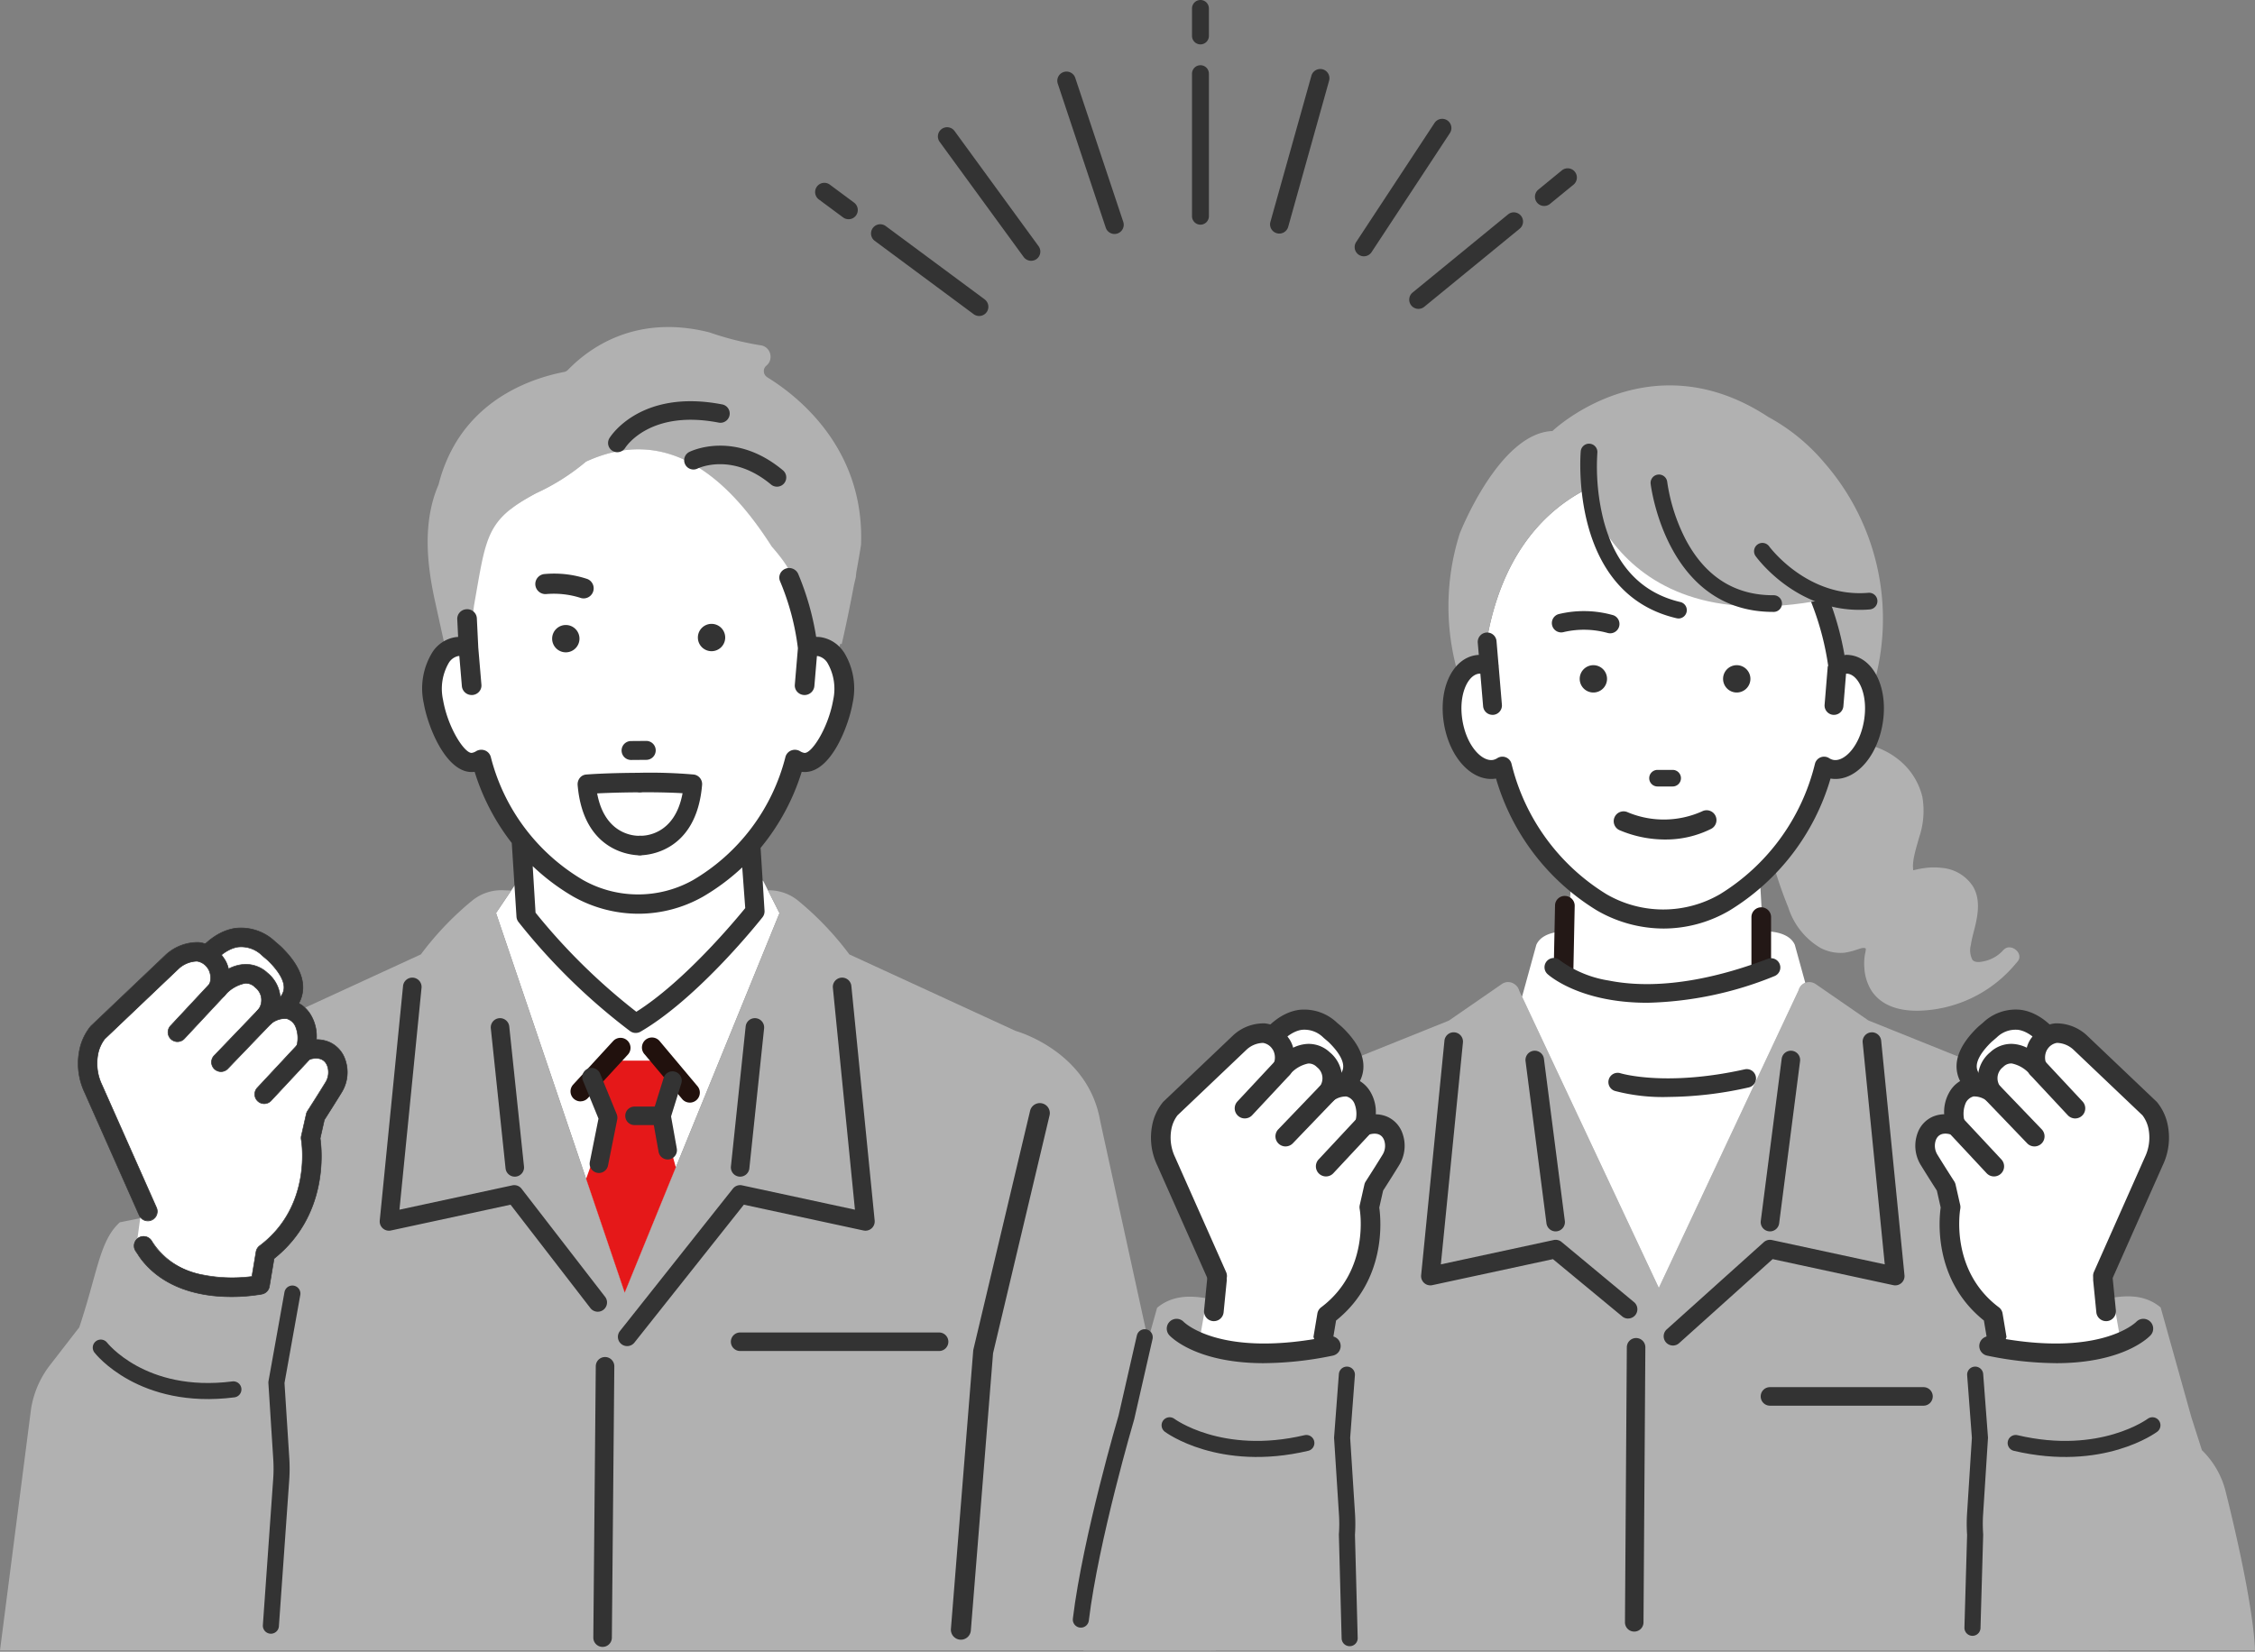
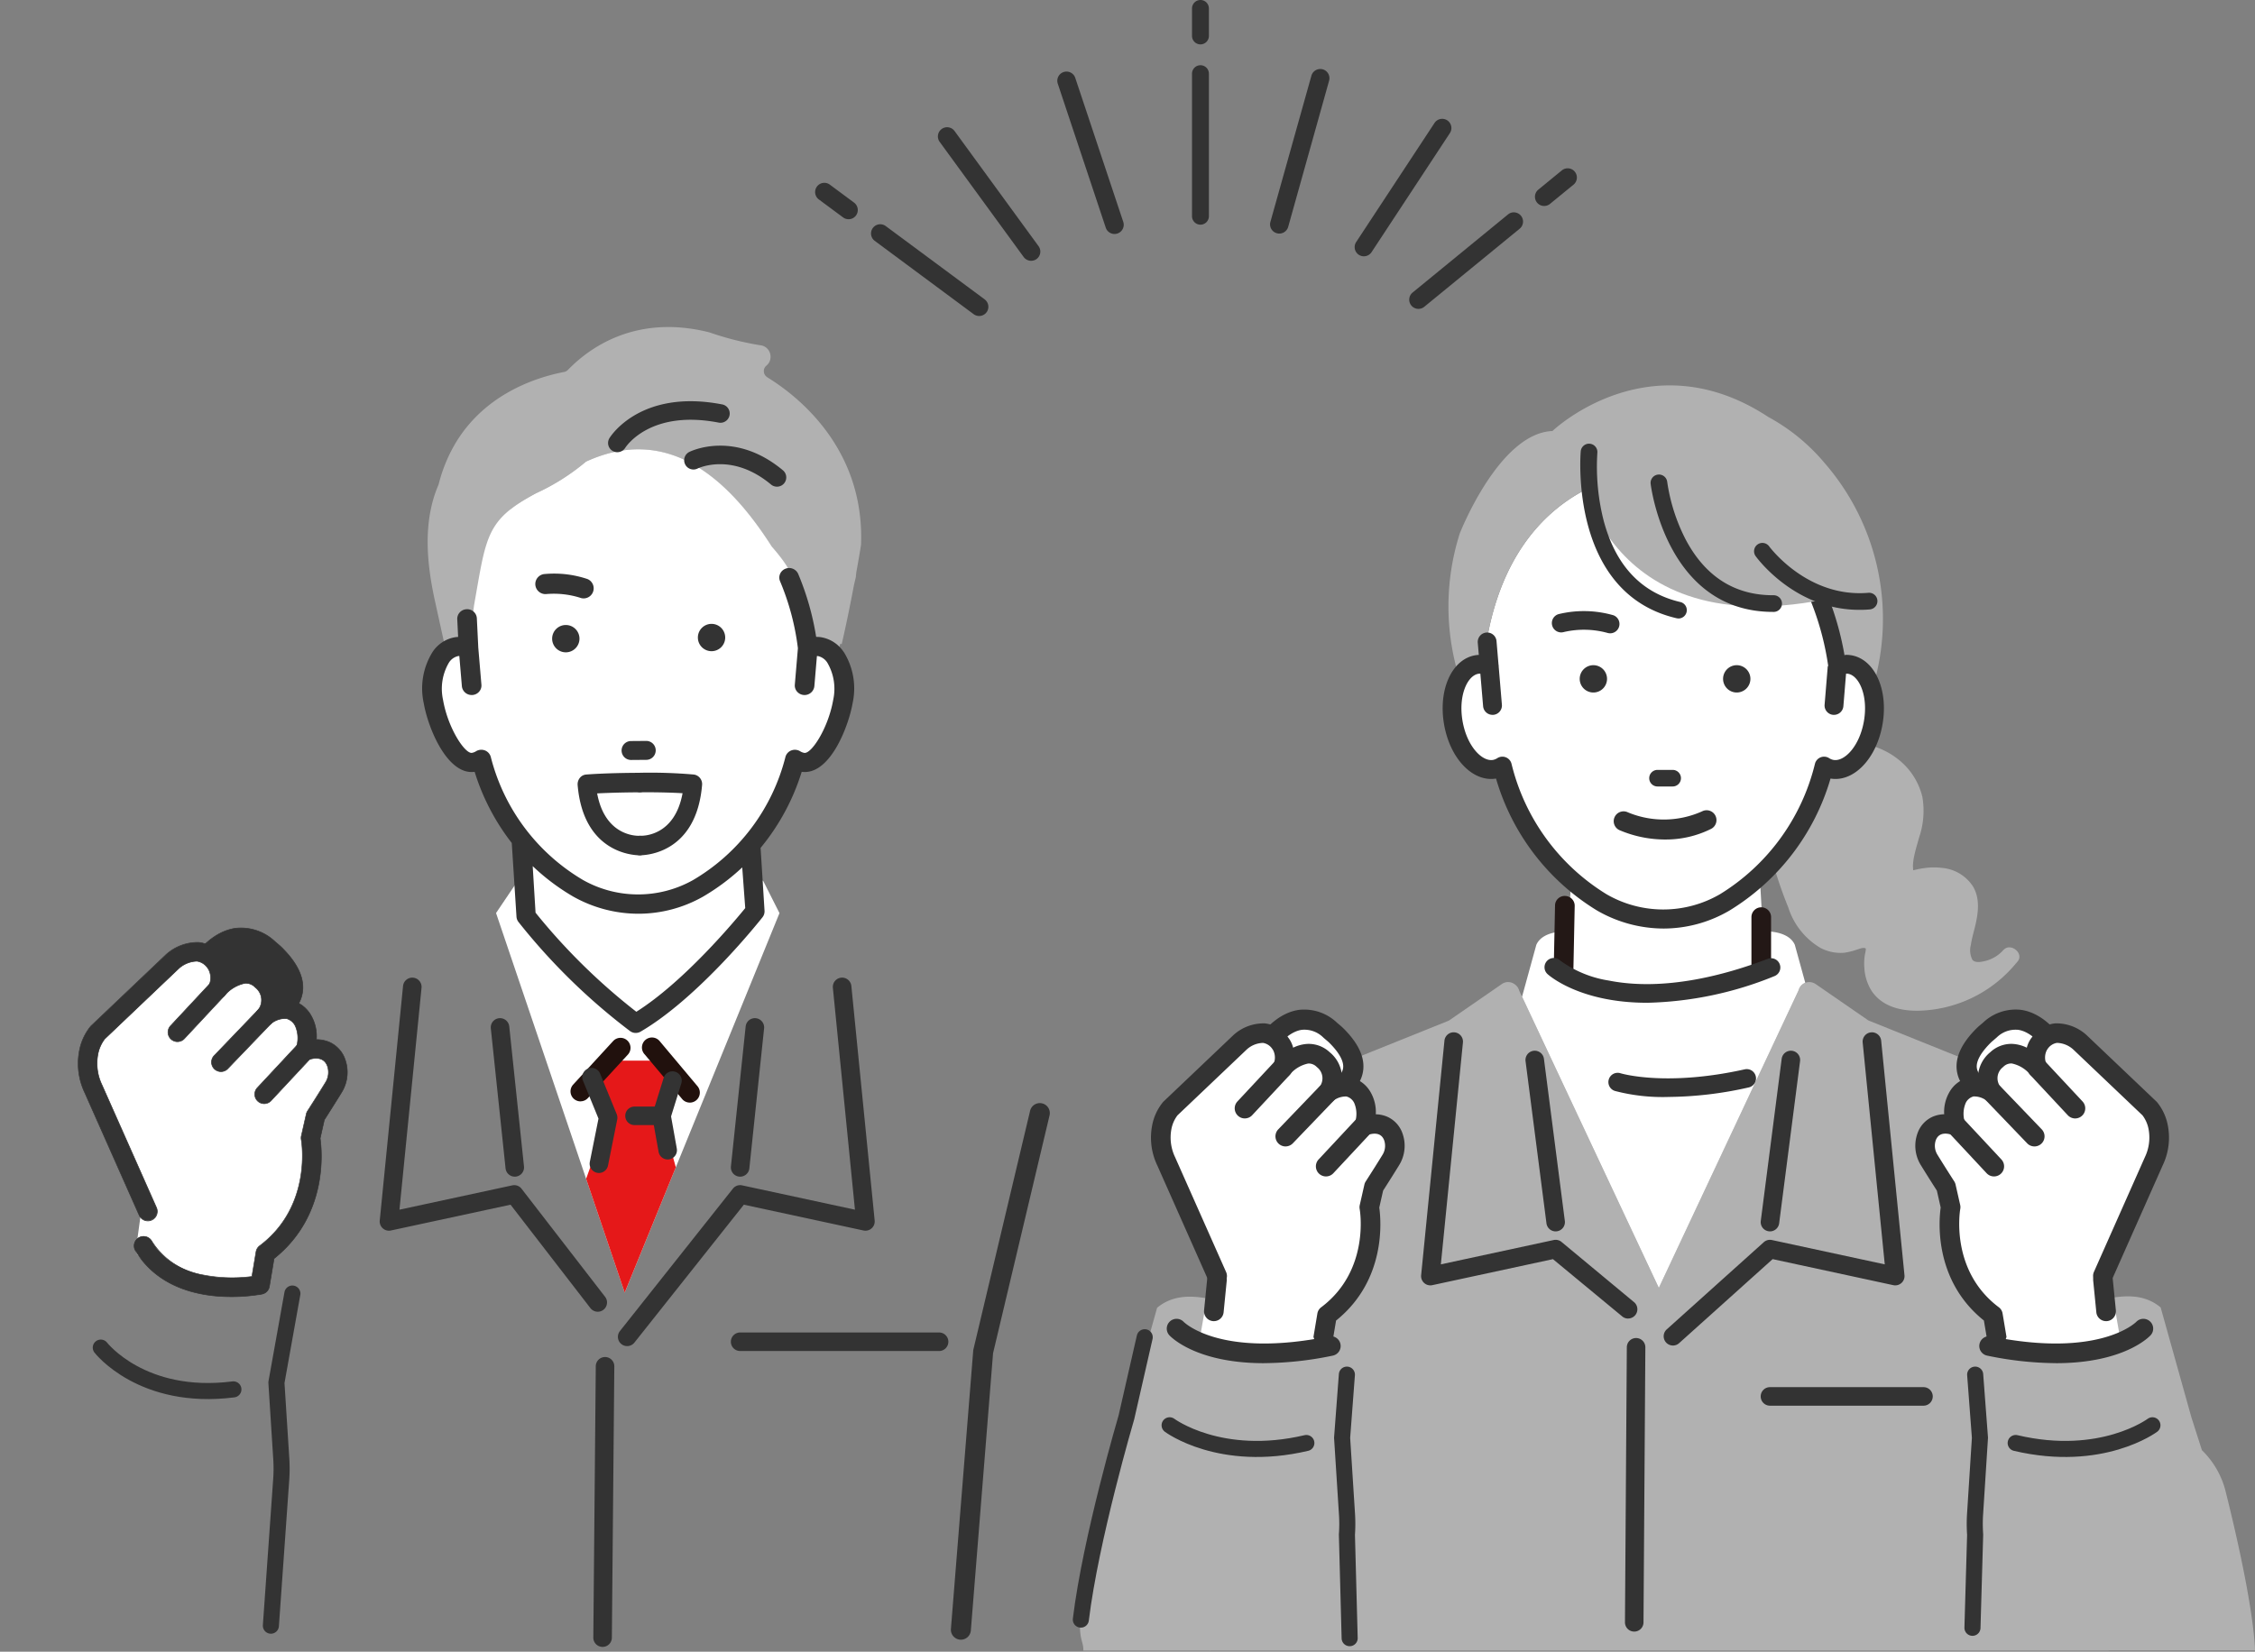
<svg xmlns="http://www.w3.org/2000/svg" id="グループ_3271" data-name="グループ 3271" width="280.564" height="205.563" viewBox="0 0 280.564 205.563">
  <rect x="0" y="0" width="280.564" height="205.563" fill="#808080" stroke="none" />
  <defs>
    <clipPath id="clip-path">
      <rect id="長方形_2805" data-name="長方形 2805" width="280.564" height="205.563" fill="none" />
    </clipPath>
  </defs>
  <g id="グループ_3264" data-name="グループ 3264" clip-path="url(#clip-path)">
    <path id="パス_109531" data-name="パス 109531" d="M238.352,156.246a.873.873,0,0,1-.417-.685.863.863,0,0,1,.3-.732l.047-.041a1.427,1.427,0,0,0,.424-1.5,1.406,1.406,0,0,0-1.188-1.01,37.122,37.122,0,0,1-6.3-1.586c-.044-.015-.086-.027-.131-.039-9.109-2.27-14.9,1.967-17.534,4.694a.864.864,0,0,1-.46.25c-3.52.679-9.972,2.757-13.63,9.048a19.2,19.2,0,0,0-2,4.972c-1.933,4.457-1.531,9.558-.463,14.42l1.392,6.339a2.714,2.714,0,0,1,1.277-.587,2.79,2.79,0,0,1,1.5.192l.066-.5c.29-.012.556-.015.775-.024l.5-6c1.168-6.465,1.667-8.2,4-10.844a21.677,21.677,0,0,1,3.063-1.911,27.169,27.169,0,0,0,6.218-3.939c10.387-4.772,17.908,2.386,23.12,10.566,0,0,3.112,3.474,2.16,3.863.292.672,1.007,3.124,1.569,5.328a32.379,32.379,0,0,1,.749,3.468,2.786,2.786,0,0,1,1.5-.192,3.105,3.105,0,0,1,2.1,1.541l.451-1.927c.06.024.121.046.177.074.573-2.459,1.108-5.127,1.528-7.36l.227-.97c.024-.19.039-.38.057-.57.365-2.012.593-3.415.6-3.53l0-.075c.409-12.007-8.041-18.5-11.694-20.73" transform="translate(-142.897 -109.307)" fill="#b1b1b1" />
    <path id="パス_109532" data-name="パス 109532" d="M246.382,230.65a2.787,2.787,0,0,0-1.5.192,32.364,32.364,0,0,0-.749-3.468c-.562-2.2-1.277-4.656-1.569-5.328.952-.39-2.16-3.863-2.16-3.863-5.212-8.18-12.733-15.337-23.12-10.566a27.17,27.17,0,0,1-6.217,3.939c-6.255,3.332-6.178,5.327-7.707,13.936l-.7,5.35a2.79,2.79,0,0,0-1.5-.192c-2.175.357-3.459,3.408-2.868,6.813s2.835,7.93,5.01,7.575a2.654,2.654,0,0,0,.956-.368,26.378,26.378,0,0,0,5.248,10.286l.318,9.221a76.6,76.6,0,0,0,13.646,13.35c7.12-4.153,14.833-13.943,14.833-13.943l-.306-8.579a26.391,26.391,0,0,0,5.29-10.335,2.658,2.658,0,0,0,.955.368c2.176.355,4.419-4.169,5.011-7.575s-.694-6.456-2.868-6.813" transform="translate(-144.378 -150.164)" fill="#fff" />
    <path id="パス_109533" data-name="パス 109533" d="M243.646,400.846,230.931,399.7l-3.486,5.173,16.008,47.242,19.257-47.232-2.04-4.036Z" transform="translate(-165.728 -291.242)" fill="#fff" />
-     <path id="パス_109534" data-name="パス 109534" d="M136.887,437.045c-1.5-8.759-10.507-11.214-10.507-11.214l-20.7-9.525a38.147,38.147,0,0,0-6.4-6.709,5.745,5.745,0,0,0-3.734-1.276l1.436,2.84L77.724,458.394,61.717,411.152l1.883-2.8-1.012-.036a5.731,5.731,0,0,0-3.809,1.265,38.157,38.157,0,0,0-6.417,6.72l-20.7,9.525s-9.008,2.456-10.507,11.214l-1.62,11.663-4.629.942c-2.521,2.292-2.75,6.189-5.042,13.065l-3.64,4.7a12,12,0,0,0-2.353,5.4L0,502.922H151.284Z" transform="translate(0 -297.522)" fill="#b1b1b1" />
    <path id="パス_109535" data-name="パス 109535" d="M246.047,270.955a4.206,4.206,0,0,0-2.753-1.809h0a3.42,3.42,0,0,0-.659-.048,33.972,33.972,0,0,0-2.237-7.845,1.234,1.234,0,0,0-1.6-.633,1.2,1.2,0,0,0-.662.659,1.157,1.157,0,0,0,.011.9,31.2,31.2,0,0,1,2.217,8.332l-.384,4.534a1.163,1.163,0,0,0,.275.856,1.229,1.229,0,0,0,2.156-.66l.319-3.763a1.088,1.088,0,0,1,.158.013,1.833,1.833,0,0,1,1.142.825,6.417,6.417,0,0,1,.726,4.615c-.614,3.53-2.715,6.75-3.6,6.6a1.427,1.427,0,0,1-.512-.2,1.248,1.248,0,0,0-1.107-.1,1.2,1.2,0,0,0-.728.824,24.852,24.852,0,0,1-11.48,15.3,13.975,13.975,0,0,1-13.672.014,24.865,24.865,0,0,1-11.5-15.317,1.2,1.2,0,0,0-.729-.824,1.25,1.25,0,0,0-1.108.1,1.4,1.4,0,0,1-.508.2c-.873.141-2.99-3.061-3.6-6.6a6.422,6.422,0,0,1,.726-4.617,1.832,1.832,0,0,1,1.138-.824,1.153,1.153,0,0,1,.162-.013l.319,3.763a1.214,1.214,0,0,0,1.215,1.092c.034,0,.068,0,.1,0a1.222,1.222,0,0,0,.841-.428,1.163,1.163,0,0,0,.275-.856l-.39-4.605-.179-3.656a1.2,1.2,0,0,0-1.276-1.131,1.22,1.22,0,0,0-.855.4,1.165,1.165,0,0,0-.306.846l.108,2.2a3.922,3.922,0,0,0-.415.044,4.2,4.2,0,0,0-2.751,1.808,8.565,8.565,0,0,0-1.117,6.377c.561,3.229,2.989,9.021,6.337,8.561a27.75,27.75,0,0,0,4.619,8.857l.585,9.14a1.2,1.2,0,0,0,.247.687,77.041,77.041,0,0,0,13.888,13.585,1.194,1.194,0,0,0,1.307.067c7.232-4.219,14.848-13.829,15.169-14.235a1.2,1.2,0,0,0,.255-.782l-.492-7.852a27.709,27.709,0,0,0,5.114-9.466c.125.017.247.02.375.025,3.344,0,5.5-5.9,5.963-8.587a8.565,8.565,0,0,0-1.118-6.376m-25.793,44.8a76.316,76.316,0,0,1-12.541-12.333l-.354-5.793a27.087,27.087,0,0,0,5.009,3.77,16.567,16.567,0,0,0,8.175,2.155,16.322,16.322,0,0,0,8.021-2.135,27.247,27.247,0,0,0,4.864-3.631l.374,5.065c-1.365,1.676-7.631,9.17-13.547,12.9" transform="translate(-141.09 -189.833)" fill="#333" />
    <path id="パス_109536" data-name="パス 109536" d="M437.247,572.774c-.037,0-.074,0-.111,0a1.244,1.244,0,0,1-1.129-1.349l2.773-34.614a1.235,1.235,0,0,1,.029-.177l7.042-29.652a1.244,1.244,0,1,1,2.42.575l-7.021,29.564-2.766,34.525a1.245,1.245,0,0,1-1.238,1.134" transform="translate(-317.694 -368.713)" fill="#333" />
    <path id="パス_109537" data-name="パス 109537" d="M284.466,494.254a1.153,1.153,0,0,1-.9-1.87l14.057-17.725a1.153,1.153,0,0,1,1.147-.411l14.038,3.028-2.746-27.61a1.153,1.153,0,1,1,2.3-.228l2.9,29.185a1.153,1.153,0,0,1-1.391,1.242l-14.885-3.21L285.37,493.817a1.152,1.152,0,0,1-.9.437" transform="translate(-206.437 -326.727)" fill="#333" />
    <path id="パス_109538" data-name="パス 109538" d="M201.243,489.976a1.153,1.153,0,0,0,.9-1.87l-10.39-13.446a1.152,1.152,0,0,0-1.147-.411l-14.038,3.028,2.747-27.61a1.153,1.153,0,1,0-2.3-.228l-2.9,29.185a1.153,1.153,0,0,0,1.391,1.241l14.885-3.21,9.945,12.884a1.152,1.152,0,0,0,.9.437" transform="translate(-126.868 -326.727)" fill="#333" />
    <path id="パス_109539" data-name="パス 109539" d="M336.275,486.707q-.061,0-.122-.006a1.153,1.153,0,0,1-1.026-1.268l1.833-17.42a1.153,1.153,0,0,1,2.294.242l-1.834,17.419a1.153,1.153,0,0,1-1.145,1.032" transform="translate(-244.186 -340.267)" fill="#333" />
    <path id="パス_109540" data-name="パス 109540" d="M228.013,486.707q.061,0,.122-.006a1.153,1.153,0,0,0,1.026-1.268l-1.833-17.42a1.153,1.153,0,0,0-2.294.242l1.834,17.419a1.153,1.153,0,0,0,1.145,1.032" transform="translate(-163.967 -340.267)" fill="#333" />
    <path id="パス_109541" data-name="パス 109541" d="M273.205,658.478h-.012a1.153,1.153,0,0,1-1.142-1.165l.306-33.769a1.153,1.153,0,0,1,1.153-1.142h.012a1.154,1.154,0,0,1,1.142,1.165l-.306,33.769a1.153,1.153,0,0,1-1.153,1.142" transform="translate(-198.231 -453.515)" fill="#333" />
    <path id="パス_109542" data-name="パス 109542" d="M361.027,613.447H336.273a1.153,1.153,0,1,1,0-2.306h24.754a1.153,1.153,0,1,1,0,2.306" transform="translate(-244.186 -445.309)" fill="#333" />
    <path id="パス_109543" data-name="パス 109543" d="M273.546,515.316l6.362-15.6-1.778-6.4,2.292-3.209-2.521-3.667h-6.418L269.42,488.5l2.063,5.042-2.738,7.606Z" transform="translate(-195.822 -354.443)" fill="#e51819" />
    <path id="パス_109544" data-name="パス 109544" d="M262.843,483.857a1.245,1.245,0,0,1-.916-2.089l2.936-3.2,2.059-2.241a1.246,1.246,0,0,1,1.833,1.687l-5,5.436a1.242,1.242,0,0,1-.917.4" transform="translate(-190.614 -346.787)" fill="#21110d" />
    <path id="パス_109545" data-name="パス 109545" d="M300.361,484.01a1.242,1.242,0,0,1-.917-.4l-4.69-5.589a1.246,1.246,0,1,1,1.833-1.687l4.69,5.589a1.245,1.245,0,0,1-.916,2.089" transform="translate(-214.534 -346.788)" fill="#21110d" />
    <path id="パス_109546" data-name="パス 109546" d="M269.054,502.867a1.155,1.155,0,0,1-1.132-1.38L269,496.1l-1.931-4.721a1.153,1.153,0,0,1,2.135-.874l2.063,5.042a1.154,1.154,0,0,1,.064.663l-1.146,5.73a1.154,1.154,0,0,1-1.13.927" transform="translate(-194.537 -356.885)" fill="#333" />
    <path id="パス_109547" data-name="パス 109547" d="M301,502.212a1.154,1.154,0,0,1-1.134-.951l-.764-4.278a1.154,1.154,0,0,1,.034-.545l1.375-4.431a1.153,1.153,0,0,1,2.2.684l-1.292,4.163.715,4a1.153,1.153,0,0,1-.933,1.338,1.165,1.165,0,0,1-.2.018" transform="translate(-217.926 -357.91)" fill="#333" />
    <path id="パス_109548" data-name="パス 109548" d="M279.963,190.376a1.152,1.152,0,0,1-.983-1.75c.154-.253,3.9-6.161,14.038-4.2a1.153,1.153,0,0,1-.438,2.264c-8.5-1.644-11.512,2.948-11.637,3.144a1.159,1.159,0,0,1-.981.539" transform="translate(-203.157 -134.094)" fill="#333" />
    <path id="パス_109549" data-name="パス 109549" d="M325.273,209.5a1.148,1.148,0,0,1-.738-.267c-4.812-4.011-8.969-2.075-9.143-1.99a1.153,1.153,0,0,1-1.025-2.067c.227-.114,5.634-2.725,11.645,2.285a1.153,1.153,0,0,1-.739,2.039" transform="translate(-228.602 -148.931)" fill="#333" />
    <path id="パス_109550" data-name="パス 109550" d="M291.207,509.833h-3.362a1.153,1.153,0,0,1,0-2.306h3.362a1.153,1.153,0,0,1,0,2.306" transform="translate(-208.899 -369.811)" fill="#333" />
    <path id="パス_109551" data-name="パス 109551" d="M319.991,287.85a1.7,1.7,0,1,0,1.686-1.712,1.7,1.7,0,0,0-1.686,1.712" transform="translate(-233.162 -208.495)" fill="#333" />
    <path id="パス_109552" data-name="パス 109552" d="M253.169,288.369a1.7,1.7,0,1,0,1.685-1.712,1.7,1.7,0,0,0-1.685,1.712" transform="translate(-184.472 -208.873)" fill="#333" />
    <path id="パス_109553" data-name="パス 109553" d="M288.483,342.413a1.034,1.034,0,1,0-.016-2.067l-1.887.015a1.034,1.034,0,1,0,.016,2.067Z" transform="translate(-208.069 -247.994)" fill="#333" />
    <path id="パス_109554" data-name="パス 109554" d="M285.753,342.1a1.178,1.178,0,0,1,.437-2.269l1.888-.015a1.178,1.178,0,0,1,.019,2.356l-1.888.015a1.173,1.173,0,0,1-.456-.087m2.671-1.929a.882.882,0,0,0-.344-.066l-1.888.015a.889.889,0,1,0,.014,1.778l1.887-.015a.89.89,0,0,0,.617-1.523.9.9,0,0,0-.287-.189m-.329,1.857h0Z" transform="translate(-207.682 -247.606)" fill="#333" />
    <path id="パス_109555" data-name="パス 109555" d="M251.464,266.227a1.25,1.25,0,0,1-.465-.09,10.958,10.958,0,0,0-4.223-.446,1.265,1.265,0,0,1-1.323-1.176,1.252,1.252,0,0,1,1.176-1.323,13.032,13.032,0,0,1,5.306.624,1.252,1.252,0,0,1-.473,2.411" transform="translate(-178.849 -191.754)" fill="#333" />
    <path id="パス_109556" data-name="パス 109556" d="M97.292,431.262c-1.113-1.015-5.156-3.844-9.61,3.556l8.553,5.349s7.961-2.184,1.872-8.192c-.256-.253-.549-.47-.815-.713" transform="translate(-63.89 -313.232)" fill="#fff" />
-     <path id="パス_109557" data-name="パス 109557" d="M93.264,438.176a1.174,1.174,0,0,1-.8-.164l-8.553-5.349a1.174,1.174,0,0,1-.383-1.6c1.954-3.246,4.12-5.076,6.44-5.441l.063-.009a6.127,6.127,0,0,1,4.9,1.633c.1.091.2.177.307.263.176.148.359.3.542.482,2.153,2.124,3,4.147,2.511,6.012-.767,2.935-4.476,4.032-4.9,4.147a1.186,1.186,0,0,1-.128.028M86.158,431.3l7.079,4.428c.946-.357,2.481-1.159,2.782-2.326.32-1.238-.851-2.719-1.89-3.744-.115-.113-.253-.23-.4-.352-.129-.108-.258-.216-.382-.329a3.72,3.72,0,0,0-2.983-1.044c-1.379.2-2.823,1.359-4.206,3.368" transform="translate(-60.737 -310.081)" fill="#333" />
+     <path id="パス_109557" data-name="パス 109557" d="M93.264,438.176a1.174,1.174,0,0,1-.8-.164l-8.553-5.349a1.174,1.174,0,0,1-.383-1.6c1.954-3.246,4.12-5.076,6.44-5.441l.063-.009a6.127,6.127,0,0,1,4.9,1.633c.1.091.2.177.307.263.176.148.359.3.542.482,2.153,2.124,3,4.147,2.511,6.012-.767,2.935-4.476,4.032-4.9,4.147a1.186,1.186,0,0,1-.128.028M86.158,431.3l7.079,4.428a3.72,3.72,0,0,0-2.983-1.044c-1.379.2-2.823,1.359-4.206,3.368" transform="translate(-60.737 -310.081)" fill="#333" />
    <path id="パス_109558" data-name="パス 109558" d="M93.172,438.111a1.213,1.213,0,0,1-.831-.17l-8.553-5.35a1.218,1.218,0,0,1-.4-1.653c1.96-3.256,4.136-5.092,6.467-5.459l.063-.009a6.168,6.168,0,0,1,4.936,1.643c.093.085.192.168.288.247l.028.024c.174.145.354.3.534.475,2.163,2.134,3.011,4.169,2.521,6.049-.772,2.957-4.5,4.059-4.924,4.175a1.186,1.186,0,0,1-.133.029m-3.3-12.555c-2.307.363-4.465,2.187-6.412,5.422a1.141,1.141,0,0,0,.37,1.548l8.553,5.35a1.135,1.135,0,0,0,.778.159,1.159,1.159,0,0,0,.124-.027c.418-.115,4.108-1.2,4.869-4.12.484-1.851-.358-3.86-2.5-5.974-.178-.176-.357-.326-.529-.471l-.028-.024c-.1-.081-.2-.164-.29-.25a6.091,6.091,0,0,0-4.872-1.623Zm3.274,10.109a.038.038,0,0,1-.026-.005l-7.079-4.428a.036.036,0,0,1-.017-.025.039.039,0,0,1,.006-.03c1.374-2,2.824-3.163,4.2-3.379l.036-.006a3.759,3.759,0,0,1,3.015,1.054c.12.11.243.214.38.328s.287.24.4.354c1.046,1.032,2.224,2.525,1.9,3.781-.344,1.33-2.235,2.137-2.806,2.352l-.008,0m-7.03-4.477,7.029,4.4c.583-.222,2.409-1.012,2.741-2.292.315-1.22-.848-2.689-1.88-3.707-.113-.112-.251-.227-.4-.349s-.263-.221-.384-.331a3.683,3.683,0,0,0-2.952-1.035c-1.353.2-2.79,1.344-4.157,3.318" transform="translate(-60.639 -309.978)" fill="#333" />
    <path id="パス_109559" data-name="パス 109559" d="M71.093,450.294c-.973-2.567-3.876-1.444-3.876-1.444a4.755,4.755,0,0,0-.223-3.75c-1.826-2.989-4.775-.548-4.775-.548a3.183,3.183,0,0,0-.427-4.509c-2.511-2.317-5.446,1.111-5.446,1.111a3.273,3.273,0,0,0-.259-3.264c-2.229-3.039-5.366-.173-5.366-.173l-9.288,8.834a5.653,5.653,0,0,0-1.146,2.534,7.313,7.313,0,0,0,.6,4.479l5.991,14.876-.717,5.251c.094,1.062,2.947,2.777,6.494,4.283,3.155,1.339,7.793.458,7.793.458l3.253-4.686c5.305-4.917,4.2-14.071,4.2-14.071l.617-2.724c1.071-1.669,1.787-2.817,2.238-3.553a3.554,3.554,0,0,0,.336-3.1" transform="translate(-29.265 -318.051)" fill="#fff" />
    <path id="パス_109560" data-name="パス 109560" d="M58.241,476.029a22.012,22.012,0,0,1-5.588.131c-4.442-.484-7.79-2.421-9.682-5.6a1.174,1.174,0,1,1,2.017-1.2c3.044,5.119,10.1,4.707,12.463,4.409l.515-3.08a1.175,1.175,0,0,1,.453-.745c6.617-4.972,5.189-13.124,5.174-13.206a1.175,1.175,0,0,1,.009-.474l.617-2.724a1.175,1.175,0,0,1,.157-.375c.882-1.374,1.63-2.562,2.225-3.532a2.391,2.391,0,0,0,.239-2.074c-.505-1.333-1.935-.92-2.362-.762a1.177,1.177,0,0,1-1.548-1.408,3.765,3.765,0,0,0-.082-2.812,1.718,1.718,0,0,0-1.121-.922,2.858,2.858,0,0,0-1.92.655,1.174,1.174,0,0,1-1.708-1.576,1.988,1.988,0,0,0-.189-2.92c-.019-.016-.05-.042-.068-.058a1.6,1.6,0,0,0-1.225-.49,4.47,4.47,0,0,0-2.537,1.5,1.174,1.174,0,0,1-1.988-1.178,2.255,2.255,0,0,0-.058-2.095.4.4,0,0,1-.049-.063,1.953,1.953,0,0,0-1.356-.909,3.507,3.507,0,0,0-2.276.912L39.141,444.2a4.5,4.5,0,0,0-.858,1.961,6.18,6.18,0,0,0,.511,3.758l6.777,15.261a1.174,1.174,0,0,1-2.127.992l-6.777-15.261a8.428,8.428,0,0,1-.688-5.2,6.789,6.789,0,0,1,1.391-3.055,1.191,1.191,0,0,1,.1-.1l9.288-8.834a5.826,5.826,0,0,1,4.1-1.528,4.218,4.218,0,0,1,3,1.825,3.651,3.651,0,0,1,.679,1.469,4.911,4.911,0,0,1,1.94-.56,3.948,3.948,0,0,1,2.923,1.075,4.326,4.326,0,0,1,1.591,3.324,3.858,3.858,0,0,1,1.119.018,3.945,3.945,0,0,1,2.727,1.988,5.181,5.181,0,0,1,.643,2.954,4.04,4.04,0,0,1,1.643.333,3.643,3.643,0,0,1,1.916,2.114,4.751,4.751,0,0,1-.432,4.132c-.578.943-1.3,2.086-2.139,3.4l-.521,2.3c.225,1.554,1.014,9.588-5.736,14.967l-.579,3.463a1.173,1.173,0,0,1-.92.955c-.026.005-.189.039-.465.082" transform="translate(-26.108 -314.899)" fill="#333" />
    <path id="パス_109561" data-name="パス 109561" d="M58.143,475.963a22.2,22.2,0,0,1-5.6.131c-4.455-.485-7.813-2.429-9.711-5.62a1.212,1.212,0,1,1,2.084-1.239,9.257,9.257,0,0,0,6.464,4.218,19.033,19.033,0,0,0,5.933.176l.51-3.052a1.211,1.211,0,0,1,.468-.769c6.6-4.956,5.174-13.086,5.159-13.168a1.2,1.2,0,0,1,.01-.489l.616-2.724a1.219,1.219,0,0,1,.162-.387c.879-1.369,1.627-2.557,2.224-3.532a2.352,2.352,0,0,0,.236-2.041c-.492-1.3-1.894-.9-2.312-.739a1.23,1.23,0,0,1-1.245-.241,1.207,1.207,0,0,1-.354-1.213,3.731,3.731,0,0,0-.078-2.782,1.69,1.69,0,0,0-1.094-.9,2.82,2.82,0,0,0-1.89.646,1.213,1.213,0,0,1-1.764-1.628,1.952,1.952,0,0,0-.182-2.868c-.02-.017-.052-.043-.07-.06a1.566,1.566,0,0,0-1.2-.48A4.429,4.429,0,0,0,54,438.69a1.213,1.213,0,0,1-2.053-1.217,2.232,2.232,0,0,0-.053-2.059.185.185,0,0,1-.029-.036l-.019-.027a1.917,1.917,0,0,0-1.329-.893,3.464,3.464,0,0,0-2.246.9l-9.211,8.761a4.473,4.473,0,0,0-.847,1.941,6.143,6.143,0,0,0,.508,3.734L45.5,465.057a1.212,1.212,0,0,1-2.2,1.024L36.527,450.82a8.465,8.465,0,0,1-.69-5.223,6.825,6.825,0,0,1,1.4-3.072,1.206,1.206,0,0,1,.1-.108l9.288-8.834a5.885,5.885,0,0,1,4.126-1.538,4.255,4.255,0,0,1,3.029,1.84,3.706,3.706,0,0,1,.675,1.436,4.908,4.908,0,0,1,1.911-.542,3.989,3.989,0,0,1,2.951,1.085,4.344,4.344,0,0,1,1.6,3.309,3.9,3.9,0,0,1,1.087.024,3.982,3.982,0,0,1,2.754,2.006,5.232,5.232,0,0,1,.65,2.936,4.04,4.04,0,0,1,1.618.336,3.681,3.681,0,0,1,1.937,2.135,4.792,4.792,0,0,1-.436,4.166c-.579.944-1.3,2.087-2.136,3.4l-.518,2.288c.227,1.576,1,9.606-5.739,14.987l-.577,3.449a1.2,1.2,0,0,1-.951.987c-.17.034-.347.064-.467.082M43.7,468.733a1.136,1.136,0,0,0-.8,1.7c1.885,3.17,5.223,5.1,9.653,5.583a22.16,22.16,0,0,0,5.578-.131c.119-.019.3-.048.459-.081a1.131,1.131,0,0,0,.895-.925l.579-3.463a.039.039,0,0,1,.014-.024c6.73-5.363,5.947-13.379,5.722-14.932a.04.04,0,0,1,0-.014l.521-2.3a.037.037,0,0,1,.005-.012c.84-1.311,1.559-2.454,2.139-3.4a4.713,4.713,0,0,0,.429-4.1,3.606,3.606,0,0,0-1.9-2.092,3.984,3.984,0,0,0-1.627-.329.04.04,0,0,1-.028-.012.039.039,0,0,1-.011-.029,5.168,5.168,0,0,0-.637-2.932,3.91,3.91,0,0,0-2.7-1.971,3.818,3.818,0,0,0-1.108-.018.038.038,0,0,1-.043-.039,4.262,4.262,0,0,0-1.577-3.294,3.914,3.914,0,0,0-2.9-1.066,4.857,4.857,0,0,0-1.925.556.038.038,0,0,1-.034,0,.038.038,0,0,1-.021-.026,3.651,3.651,0,0,0-.672-1.454,4.182,4.182,0,0,0-2.975-1.811,5.809,5.809,0,0,0-4.066,1.518l-9.288,8.833a1.135,1.135,0,0,0-.094.1,6.752,6.752,0,0,0-1.383,3.037,8.389,8.389,0,0,0,.685,5.176l6.777,15.261a1.135,1.135,0,0,0,2.057-.96l-6.777-15.261a6.217,6.217,0,0,1-.514-3.781,4.541,4.541,0,0,1,.866-1.978l9.215-8.766a3.55,3.55,0,0,1,2.307-.922,1.99,1.99,0,0,1,1.383.924l.02.029a.18.18,0,0,0,.025.031,2.278,2.278,0,0,1,.066,2.135,1.135,1.135,0,0,0,1.922,1.139,4.533,4.533,0,0,1,2.564-1.518,1.64,1.64,0,0,1,1.253.5c.018.016.048.042.067.057a2.024,2.024,0,0,1,.2,2.972,1.135,1.135,0,0,0,1.652,1.524,2.9,2.9,0,0,1,1.951-.663,1.761,1.761,0,0,1,1.147.94,3.809,3.809,0,0,1,.087,2.843,1.131,1.131,0,0,0,.332,1.136,1.15,1.15,0,0,0,1.165.225c.434-.161,1.894-.581,2.411.785a2.43,2.43,0,0,1-.242,2.108c-.6.975-1.346,2.164-2.225,3.533a1.139,1.139,0,0,0-.152.363l-.616,2.724a1.121,1.121,0,0,0-.009.458c.015.082,1.445,8.26-5.188,13.244a1.132,1.132,0,0,0-.438.72l-.515,3.08c0,.017-.017.025-.033.032a19.118,19.118,0,0,1-5.987-.174,9.329,9.329,0,0,1-6.515-4.254,1.137,1.137,0,0,0-1.152-.542" transform="translate(-26.004 -314.796)" fill="#333" />
    <path id="パス_109562" data-name="パス 109562" d="M78.4,457.041a1.174,1.174,0,0,1-1.041-1.96l5-5.363a1.174,1.174,0,0,1,1.716,1.6l-5,5.363a1.165,1.165,0,0,1-.675.359" transform="translate(-56.134 -327.417)" fill="#333" />
    <path id="パス_109563" data-name="パス 109563" d="M78.3,456.977a1.212,1.212,0,0,1-1.076-2.025l5-5.363A1.212,1.212,0,1,1,84,451.243l-5,5.363a1.2,1.2,0,0,1-.7.37m4.637-7.681a1.129,1.129,0,0,0-.652.346l-5,5.363a1.135,1.135,0,0,0,1.007,1.9,1.124,1.124,0,0,0,.652-.347l5-5.363a1.134,1.134,0,0,0-1.007-1.895" transform="translate(-56.032 -327.314)" fill="#333" />
    <path id="パス_109564" data-name="パス 109564" d="M98.355,469.89a1.174,1.174,0,0,1-1.03-1.972l5.461-5.69a1.174,1.174,0,0,1,1.693,1.625l-5.461,5.69a1.168,1.168,0,0,1-.663.346" transform="translate(-70.678 -336.54)" fill="#333" />
    <path id="パス_109565" data-name="パス 109565" d="M98.257,469.824a1.212,1.212,0,0,1-1.064-2.037l5.461-5.689a1.212,1.212,0,1,1,1.749,1.679l-5.461,5.689a1.2,1.2,0,0,1-.685.358m5.093-8.008a1.126,1.126,0,0,0-.64.335l-5.461,5.689a1.135,1.135,0,1,0,1.638,1.572l5.461-5.689a1.135,1.135,0,0,0-1-1.907" transform="translate(-70.574 -336.436)" fill="#333" />
    <path id="パス_109566" data-name="パス 109566" d="M118.181,485.482a1.174,1.174,0,0,1-1.041-1.96l5-5.363a1.174,1.174,0,1,1,1.716,1.6l-5,5.363a1.168,1.168,0,0,1-.675.359" transform="translate(-85.124 -348.14)" fill="#333" />
    <path id="パス_109567" data-name="パス 109567" d="M118.084,485.417a1.212,1.212,0,0,1-1.076-2.025l5-5.363a1.212,1.212,0,0,1,1.773,1.654l-5,5.363a1.2,1.2,0,0,1-.7.37m4.637-7.681a1.127,1.127,0,0,0-.652.346l-5,5.363a1.135,1.135,0,0,0,1.007,1.9,1.122,1.122,0,0,0,.653-.347l5-5.363a1.135,1.135,0,0,0-1.008-1.895" transform="translate(-85.022 -348.037)" fill="#333" />
    <path id="パス_109568" data-name="パス 109568" d="M46.215,618.079s5.119,6.647,16.5,5.2" transform="translate(-33.675 -450.365)" fill="none" stroke="#333" stroke-linecap="round" stroke-linejoin="round" stroke-width="2" />
    <path id="パス_109569" data-name="パス 109569" d="M126.881,593.3l-1.986,11.078.606,9.492a19.068,19.068,0,0,1-.009,2.561l-1.285,18.2" transform="translate(-90.504 -432.311)" fill="none" stroke="#333" stroke-linecap="round" stroke-linejoin="round" stroke-width="2" />
    <path id="パス_109570" data-name="パス 109570" d="M272.567,364.7c-.748,0-6.992-.26-7.718-8.729a1.269,1.269,0,0,1,.263-.893,1.114,1.114,0,0,1,.779-.428c.094-.008,2.343-.2,6.692-.217h.005a1.217,1.217,0,0,1,0,2.429c-2.451.012-4.237.079-5.313.134.973,5.259,4.8,5.291,5.264,5.276a1.217,1.217,0,0,1,.1,2.427h-.073" transform="translate(-192.979 -258.255)" fill="#333" />
    <path id="パス_109571" data-name="パス 109571" d="M290.349,364.691h-.073a1.217,1.217,0,0,1,.1-2.427c.471.017,4.3-.022,5.267-5.295-1.042-.062-2.794-.132-5.305-.116h-.007a1.217,1.217,0,0,1-.006-2.429,62.415,62.415,0,0,1,6.736.221,1.2,1.2,0,0,1,1.01,1.318c-.726,8.469-6.97,8.729-7.718,8.729" transform="translate(-210.72 -258.25)" fill="#333" />
    <path id="パス_109572" data-name="パス 109572" d="M623.109,533.563H641.4c-.034-1.958-.683-7.921-3.655-19.8a10.752,10.752,0,0,0-2.948-5.12l-1.315-4.115-3.816-13.648c-3.523-2.967-8.321-.06-8.513-1.187-2.92-17.1-6.006-27.167-10.75-27.689a.8.8,0,0,1-.178-.036l-16.78-6.749a.944.944,0,0,1-.106-.045l-.007,0a.807.807,0,0,1-.089-.053l-6.475-4.47a1.423,1.423,0,0,0-1.247-.2,1.372,1.372,0,0,0-.909.973l-17.386,37.032-17.372-37a1.372,1.372,0,0,0-.578-.812,1.4,1.4,0,0,0-.317-.17,1.353,1.353,0,0,0-1.261.154l-6.516,4.5a.815.815,0,0,1-.193.1l-16.8,6.757a.84.84,0,0,1-.167.032,2.178,2.178,0,0,0-.666.19c-4.346,1.411-7.269,11.3-10.041,27.529-.192,1.126-4.99-1.78-8.513,1.187l-3.816,13.648-2.147,9.121c-1.439,1.392-1.345,4.924-1.834,6.876-2.972,11.884-1.341,11.054-1.375,13.012h15.729c-.015.484-.026-.361-.032,0H623.142c-.006-.376-.017.51-.033,0" transform="translate(-360.839 -328.162)" fill="#b1b1b1" />
    <path id="パス_109573" data-name="パス 109573" d="M714.92,441.265l17.386-37.032a1.37,1.37,0,0,1,.833-.942l-1.3-4.722c-.835-1.88-3.968-1.671-3.968-1.671l-.418-7.309-11.068-3.968h-1.253l-11.068,3.968-.418,7.309s-3.132-.209-3.968,1.671l-1.775,6.456Z" transform="translate(-508.531 -280.984)" fill="#fff" />
    <path id="パス_109574" data-name="パス 109574" d="M713.672,421.054h-.026a1.222,1.222,0,0,1-1.2-1.247l.157-7.675a1.2,1.2,0,0,1,1.247-1.2,1.222,1.222,0,0,1,1.2,1.247l-.157,7.675a1.222,1.222,0,0,1-1.221,1.2" transform="translate(-519.128 -299.428)" fill="#231816" />
    <path id="パス_109575" data-name="パス 109575" d="M804.29,424.843a1.222,1.222,0,0,1-1.222-1.222v-6.265a1.222,1.222,0,1,1,2.444,0v6.265a1.222,1.222,0,0,1-1.222,1.222" transform="translate(-585.157 -303.217)" fill="#231816" />
    <path id="パス_109576" data-name="パス 109576" d="M691.085,352.408c-.064-.231-.12-.445-.168-.639-.074.046-.154.077-.231.116.133.176.267.355.4.523" transform="translate(-503.27 -256.317)" fill="#34a2dc" />
    <path id="パス_109577" data-name="パス 109577" d="M837.3,351.961a3,3,0,0,1-.38-.191c-.07.281-.162.615-.266.971q.332-.389.646-.78" transform="translate(-609.626 -256.318)" fill="#34a2dc" />
    <path id="パス_109578" data-name="パス 109578" d="M715.247,240.162a2.778,2.778,0,0,0-1.54.2c-1.867-18.066-15.215-24.688-21.648-24.23-3.588-.36-18.216,1.494-21.832,20.353l.184,3.877a2.782,2.782,0,0,0-1.542-.2c-2.23.377-3.547,3.6-2.941,7.2s2.907,6.21,5.138,5.835a2.672,2.672,0,0,0,.981-.389,27.563,27.563,0,0,0,12.367,16.961,15.306,15.306,0,0,0,15.287,0,27.567,27.567,0,0,0,12.367-16.961,2.676,2.676,0,0,0,.98.389c2.232.375,4.531-2.237,5.139-5.835s-.711-6.82-2.941-7.2" transform="translate(-485.123 -157.46)" fill="#fff" />
    <path id="パス_109579" data-name="パス 109579" d="M841.6,366.977a4.416,4.416,0,0,1-2.013,1.309c-.49.143-1.485.412-1.867-.082a2.631,2.631,0,0,1-.182-1.859c.114-.793.353-1.568.538-2.347.391-1.645.629-3.46-.314-4.975a5.118,5.118,0,0,0-3.795-2.245,8.445,8.445,0,0,0-2.261.029,8.707,8.707,0,0,0-.963.18c-.1.025-.255.046-.38.085-.018-.231-.038-.48-.036-.533a7.125,7.125,0,0,1,.142-1.167c.167-.807.411-1.6.631-2.389a10.269,10.269,0,0,0,.4-5.056,8.422,8.422,0,0,0-2.543-4.273,9.586,9.586,0,0,0-4.432-2.251c-1.02,2.084-2.664,3.366-4.272,3.1a2.678,2.678,0,0,1-.98-.389,28.136,28.136,0,0,1-6.367,12.019,54.4,54.4,0,0,0,1.913,5.563,9.015,9.015,0,0,0,4.033,5.054,5.376,5.376,0,0,0,2.956.582,8.708,8.708,0,0,0,1.641-.417c.2-.061.79-.294,1-.107.068.061-.088.694-.11.843a6.992,6.992,0,0,0-.051,1.6,5.919,5.919,0,0,0,.976,2.945c1.282,1.818,3.486,2.366,5.607,2.356a16.18,16.18,0,0,0,12.24-5.85c.024-.026.051-.05.075-.077l-.006,0c.062-.075.127-.147.188-.223.8-1.008-.895-2.365-1.767-1.415" transform="translate(-592.324 -248.763)" fill="#b1b1b1" />
    <path id="パス_109580" data-name="パス 109580" d="M667.673,211.522a2.782,2.782,0,0,1,1.542.2l-.184-3.877c2.53-13.2,10.453-18.066,16.212-19.677a12.047,12.047,0,0,1,4.638-.763,9.156,9.156,0,0,1,1.772.068c5.7.085,15.558,5.047,19.44,17.292a30.63,30.63,0,0,1,1.669,6.866,2.7,2.7,0,0,1,1.29-.112,3.37,3.37,0,0,1,2.358,2,5.272,5.272,0,0,1,.5.973,29.585,29.585,0,0,0-5.979-28.06,24.274,24.274,0,0,0-7-5.721c-14.84-9.761-26.854,1.752-26.854,1.752-6.653.253-11.526,12.742-11.526,12.742a29.943,29.943,0,0,0-.058,17.986,3.214,3.214,0,0,1,2.181-1.676" transform="translate(-483.926 -128.82)" fill="#b1b1b1" />
    <path id="パス_109581" data-name="パス 109581" d="M712.29,293.029a3.759,3.759,0,0,0-.726-.049l-2.182,1.425-.393,4.78a1.173,1.173,0,0,0,1.071,1.263c.033,0,.065,0,.1,0a1.177,1.177,0,0,0,1.166-1.075l.333-4.054a1.337,1.337,0,0,1,.248.015c1.364.231,2.514,2.689,1.982,5.848s-2.421,5.105-3.787,4.876a1.506,1.506,0,0,1-.553-.225,1.17,1.17,0,0,0-1.763.716,26.357,26.357,0,0,1-11.823,16.225,14.065,14.065,0,0,1-14.089.008,26.345,26.345,0,0,1-11.835-16.233,1.17,1.17,0,0,0-1.764-.716,1.487,1.487,0,0,1-.548.223c-1.368.227-3.257-1.719-3.79-4.874s.616-5.618,1.979-5.848a1.355,1.355,0,0,1,.242-.016l.344,4.054a1.177,1.177,0,0,0,1.166,1.075c.032,0,.064,0,.1,0a1.172,1.172,0,0,0,1.071-1.263l-.4-4.756c0-.036,0-.072,0-.109l-.024-.154-.242-2.854a1.171,1.171,0,1,0-2.333.192l.125,1.483a3.673,3.673,0,0,0-.431.043c-2.911.492-4.624,4.246-3.9,8.546s3.568,7.272,6.475,6.8a28.57,28.57,0,0,0,12.53,16.4,16.615,16.615,0,0,0,8.348,2.266,16.231,16.231,0,0,0,8.156-2.234l.024-.014a28.616,28.616,0,0,0,12.56-16.418c2.9.478,5.75-2.5,6.476-6.8s-.991-8.054-3.9-8.546" transform="translate(-481.975 -211.481)" fill="#333" />
    <path id="パス_109582" data-name="パス 109582" d="M823.457,262.308a1.106,1.106,0,0,1-1.092-.943,34.942,34.942,0,0,0-5.76-14.931,1.106,1.106,0,0,1,1.812-1.267,37.16,37.16,0,0,1,6.135,15.873,1.106,1.106,0,0,1-.931,1.256,1.123,1.123,0,0,1-.164.012" transform="translate(-594.875 -178.297)" fill="#333" />
    <path id="パス_109583" data-name="パス 109583" d="M763.985,512.453a1.153,1.153,0,0,1-.771-2.011l12.072-10.849a1.154,1.154,0,0,1,1.014-.269l14.038,3.028-2.747-27.609a1.153,1.153,0,1,1,2.3-.229l2.9,29.185a1.153,1.153,0,0,1-1.391,1.242L776.389,501.7l-11.633,10.455a1.149,1.149,0,0,1-.771.3" transform="translate(-555.839 -344.998)" fill="#333" />
    <path id="パス_109584" data-name="パス 109584" d="M808.472,504.4a1.153,1.153,0,0,1-1.145-1.3l2.6-20.17a1.153,1.153,0,1,1,2.287.295l-2.6,20.17a1.153,1.153,0,0,1-1.142,1.006" transform="translate(-588.254 -351.151)" fill="#333" />
    <path id="パス_109585" data-name="パス 109585" d="M677.363,509.092a1.153,1.153,0,0,0,.771-2.011l-9.016-7.487a1.155,1.155,0,0,0-1.014-.269l-14.038,3.028,2.747-27.61a1.153,1.153,0,0,0-2.3-.229l-2.9,29.185a1.153,1.153,0,0,0,1.391,1.242l15.009-3.237,8.578,7.094a1.149,1.149,0,0,0,.771.3" transform="translate(-474.797 -344.999)" fill="#333" />
    <path id="パス_109586" data-name="パス 109586" d="M703.224,504.4a1.153,1.153,0,0,0,1.145-1.3l-2.6-20.17a1.153,1.153,0,1,0-2.287.295l2.6,20.17a1.153,1.153,0,0,0,1.142,1.006" transform="translate(-509.674 -351.151)" fill="#333" />
    <path id="パス_109587" data-name="パス 109587" d="M746.237,650.223h-.014a1.153,1.153,0,0,1-1.14-1.167l.231-34.228a1.153,1.153,0,0,1,2.306.027l-.231,34.228a1.153,1.153,0,0,1-1.153,1.14" transform="translate(-542.907 -447.166)" fill="#333" />
    <path id="パス_109588" data-name="パス 109588" d="M827.571,638.522h-19.1a1.153,1.153,0,0,1,0-2.307h19.1a1.153,1.153,0,1,1,0,2.307" transform="translate(-588.254 -463.58)" fill="#333" />
    <path id="パス_109589" data-name="パス 109589" d="M723.722,201.82s3.056,23.684,33.311,16.2c0,0-3.056-31.477-33.311-16.2" transform="translate(-527.342 -144.007)" fill="#b1b1b1" />
    <path id="パス_109590" data-name="パス 109590" d="M736.838,225.245a1.051,1.051,0,0,1-.263-.027c-13.441-3.125-11.941-20.608-11.925-20.785a1.037,1.037,0,0,1,2.066.2,27.268,27.268,0,0,0,.781,8.422c1.484,5.6,4.7,9.019,9.548,10.146a1.038,1.038,0,0,1-.207,2.048" transform="translate(-527.976 -148.276)" fill="#333" />
    <path id="パス_109591" data-name="パス 109591" d="M772.178,234.682h-.021c-13.415.081-15.312-15.808-15.33-15.968a1.038,1.038,0,0,1,2.063-.227,22.755,22.755,0,0,0,2.321,7.231c2.451,4.6,6.13,6.919,10.933,6.89a1.038,1.038,0,0,1,.034,2.075" transform="translate(-551.459 -158.529)" fill="#333" />
    <path id="パス_109592" data-name="パス 109592" d="M817.712,257.27c-8.246.215-13.1-6.413-13.31-6.706a1.038,1.038,0,0,1,1.685-1.211c.047.064,4.757,6.461,12.372,5.8a1.038,1.038,0,0,1,.18,2.068q-.471.041-.927.052" transform="translate(-585.987 -181.378)" fill="#333" />
    <path id="パス_109593" data-name="パス 109593" d="M720.948,444.955c-8.29,0-12.134-3.351-12.368-3.562a1.153,1.153,0,0,1,1.542-1.715,13.883,13.883,0,0,0,6.062,2.511c6.937,1.381,14.59-.708,19.789-2.7a1.153,1.153,0,1,1,.826,2.153,44.418,44.418,0,0,1-15.852,3.316" transform="translate(-516.032 -320.158)" fill="#333" />
    <path id="パス_109594" data-name="パス 109594" d="M744.878,493.828a23.386,23.386,0,0,1-6.585-.752,1.153,1.153,0,0,1,.7-2.2c.055.017,5.621,1.7,15.446-.485a1.153,1.153,0,1,1,.5,2.251,46.475,46.475,0,0,1-10.061,1.183" transform="translate(-537.374 -357.306)" fill="#333" />
    <path id="パス_109595" data-name="パス 109595" d="M719.2,280.773h0a13.343,13.343,0,0,0-6.783-.142,1.16,1.16,0,0,0,.6,2.242,11.055,11.055,0,0,1,5.485.11,1.16,1.16,0,0,0,.7-2.21" transform="translate(-518.476 -204.207)" fill="#333" />
    <path id="パス_109596" data-name="パス 109596" d="M793.488,306.8a1.7,1.7,0,1,1-1.7-1.7,1.7,1.7,0,0,1,1.7,1.7" transform="translate(-575.705 -222.315)" fill="#333" />
    <path id="パス_109597" data-name="パス 109597" d="M727.749,306.8a1.7,1.7,0,1,1-1.7-1.7,1.7,1.7,0,0,1,1.7,1.7" transform="translate(-527.804 -222.315)" fill="#333" />
    <path id="パス_109598" data-name="パス 109598" d="M757.234,355.174h1.884a1.032,1.032,0,1,0,0-2.064h-1.884a1.032,1.032,0,1,0,0,2.064" transform="translate(-551.008 -257.294)" fill="#333" />
    <path id="パス_109599" data-name="パス 109599" d="M746.872,375.6a14.226,14.226,0,0,1-5.624-1.152,1.026,1.026,0,0,1,.877-1.856,11.82,11.82,0,0,0,9.434-.125,1.026,1.026,0,0,1,.918,1.836,12.433,12.433,0,0,1-5.6,1.3" transform="translate(-539.685 -271.317)" fill="#333" />
    <path id="パス_109600" data-name="パス 109600" d="M746.336,375.261a14.5,14.5,0,0,1-5.71-1.171,1.225,1.225,0,0,1,1.047-2.216,11.632,11.632,0,0,0,9.26-.124,1.226,1.226,0,0,1,1.1,2.192,12.613,12.613,0,0,1-5.693,1.319m-5.184-3.106a.827.827,0,0,0-.356,1.574,14.06,14.06,0,0,0,5.54,1.133,12.221,12.221,0,0,0,5.515-1.276.827.827,0,0,0-.741-1.479,11.986,11.986,0,0,1-9.608.127.822.822,0,0,0-.351-.078" transform="translate(-539.148 -270.781)" fill="#333" />
    <path id="パス_109601" data-name="パス 109601" d="M585.673,468.894c-1.041-.949-4.822-3.6-8.989,3.326l8,5s7.446-2.043,1.751-7.662c-.24-.237-.514-.44-.763-.667" transform="translate(-420.202 -340.717)" fill="#fff" />
    <path id="パス_109602" data-name="パス 109602" d="M581.906,475.36a1.1,1.1,0,0,1-.753-.154l-8-5a1.1,1.1,0,0,1-.358-1.5c1.828-3.036,3.854-4.748,6.023-5.089l.059-.009a5.732,5.732,0,0,1,4.587,1.527c.093.085.19.165.287.246.165.138.336.281.507.451,2.013,1.987,2.8,3.879,2.348,5.623-.717,2.745-4.187,3.771-4.58,3.879a1.091,1.091,0,0,1-.12.026m-6.647-6.43,6.621,4.141c.885-.334,2.32-1.084,2.6-2.175.3-1.158-.8-2.543-1.767-3.5-.108-.106-.237-.215-.375-.329-.12-.1-.241-.2-.357-.308a3.479,3.479,0,0,0-2.791-.977c-1.289.187-2.641,1.272-3.934,3.15" transform="translate(-417.254 -337.77)" fill="#333" />
    <path id="パス_109603" data-name="パス 109603" d="M581.82,475.3a1.135,1.135,0,0,1-.777-.159l-8-5a1.139,1.139,0,0,1-.37-1.546c1.833-3.045,3.868-4.763,6.049-5.106l.059-.009a5.769,5.769,0,0,1,4.616,1.536c.087.079.18.157.269.231l.026.022c.163.136.331.277.5.444,2.024,2,2.817,3.9,2.358,5.657-.722,2.766-4.21,3.8-4.606,3.9a1.226,1.226,0,0,1-.124.027m-3.088-11.743c-2.158.339-4.176,2.046-6,5.072a1.067,1.067,0,0,0,.347,1.448l8,5a1.063,1.063,0,0,0,.728.149,1.05,1.05,0,0,0,.116-.025c.391-.107,3.842-1.126,4.555-3.853.452-1.731-.335-3.611-2.339-5.588-.167-.165-.334-.3-.5-.44l-.026-.022c-.09-.075-.183-.153-.271-.234a5.7,5.7,0,0,0-4.557-1.518Zm3.063,9.455a.036.036,0,0,1-.025-.005l-6.621-4.141a.036.036,0,0,1-.016-.023.037.037,0,0,1,.005-.028c1.285-1.866,2.642-2.958,3.925-3.16l.034-.005a3.517,3.517,0,0,1,2.82.986c.112.1.227.2.356.307s.268.225.376.331c.978.965,2.081,2.362,1.777,3.536-.322,1.244-2.09,2-2.624,2.2l-.007,0m-6.576-4.188,6.574,4.112c.545-.208,2.254-.946,2.563-2.144.295-1.141-.793-2.515-1.758-3.467-.106-.1-.235-.212-.371-.326s-.246-.206-.359-.31a3.444,3.444,0,0,0-2.761-.968c-1.266.184-2.61,1.257-3.888,3.1" transform="translate(-417.162 -337.674)" fill="#333" />
    <path id="パス_109604" data-name="パス 109604" d="M581.316,475.108a1.255,1.255,0,0,1-.666-.191l-8-5a1.263,1.263,0,0,1-.41-1.713c1.853-3.078,3.917-4.815,6.135-5.164l.06-.009a5.893,5.893,0,0,1,4.716,1.567c.086.078.177.154.265.228l.027.023c.17.142.337.283.507.45,2.057,2.029,2.861,3.972,2.39,5.775-.74,2.835-4.289,3.882-4.691,3.992a1.153,1.153,0,0,1-.138.03,1.273,1.273,0,0,1-.195.015m-2.893-11.758h0c-2.121.333-4.11,2.021-5.912,5.014a.944.944,0,0,0,.307,1.281l8,5a.947.947,0,0,0,.644.132,1.038,1.038,0,0,0,.1-.023c.384-.105,3.774-1.107,4.468-3.767.44-1.685-.335-3.525-2.306-5.47-.167-.165-.337-.307-.488-.433l-.027-.023c-.1-.086-.191-.16-.275-.237a5.58,5.58,0,0,0-4.457-1.488Zm3.048,9.456a.213.213,0,0,1-.094-.024l-6.621-4.141a.2.2,0,0,1-.071-.1.159.159,0,0,1,.024-.122c1.3-1.895,2.69-3,4.007-3.212l.035-.006a3.639,3.639,0,0,1,2.92,1.016c.111.1.225.2.352.3.147.123.276.232.384.338,1,.988,2.127,2.423,1.809,3.654-.336,1.3-2.151,2.077-2.7,2.284l-.036.009h-.011m-6.406-4.345,6.414,4.011c.566-.222,2.146-.932,2.432-2.039.28-1.085-.784-2.42-1.726-3.349-.1-.1-.226-.2-.358-.314s-.255-.214-.369-.319a3.327,3.327,0,0,0-2.661-.937c-1.207.176-2.5,1.194-3.732,2.947" transform="translate(-416.834 -337.347)" fill="#333" />
    <path id="パス_109605" data-name="パス 109605" d="M561.167,486.694c-.91-2.4-3.625-1.35-3.625-1.35a4.446,4.446,0,0,0-.208-3.508c-1.708-2.8-4.466-.513-4.466-.513a2.977,2.977,0,0,0-.4-4.217c-2.349-2.167-5.094,1.039-5.094,1.039a3.061,3.061,0,0,0-.243-3.053c-2.085-2.843-5.019-.162-5.019-.162l-8.688,8.262a5.291,5.291,0,0,0-1.072,2.37,6.839,6.839,0,0,0,.561,4.189l5.6,13.914-1.549,8.911s3.973,2.216,15.211,1l.987-4.947c4.962-4.6,5.016-13.161,5.016-13.161l.577-2.548c1-1.561,1.672-2.635,2.093-3.323a3.324,3.324,0,0,0,.314-2.9" transform="translate(-387.816 -345.225)" fill="#fff" />
    <path id="パス_109606" data-name="パス 109606" d="M559.242,483.357a3.407,3.407,0,0,0-1.792-1.977,3.775,3.775,0,0,0-1.537-.311,4.846,4.846,0,0,0-.6-2.763,3.687,3.687,0,0,0-2.55-1.859,3.6,3.6,0,0,0-1.047-.017,4.045,4.045,0,0,0-1.489-3.109,3.691,3.691,0,0,0-2.734-1.005,4.6,4.6,0,0,0-1.815.524,3.417,3.417,0,0,0-.635-1.374,3.946,3.946,0,0,0-2.807-1.707,5.451,5.451,0,0,0-3.831,1.429l-8.687,8.263a1.031,1.031,0,0,0-.091.1,6.346,6.346,0,0,0-1.3,2.857,7.877,7.877,0,0,0,.643,4.864l6.338,14.274a1.1,1.1,0,0,0,1.99-.928l-6.339-14.274a5.784,5.784,0,0,1-.478-3.515,4.213,4.213,0,0,1,.8-1.835L539.9,472.8a3.28,3.28,0,0,1,2.129-.853,1.827,1.827,0,0,1,1.268.85.4.4,0,0,0,.046.06,2.109,2.109,0,0,1,.054,1.959,1.1,1.1,0,0,0,1.859,1.1,4.182,4.182,0,0,1,2.373-1.407,1.5,1.5,0,0,1,1.146.459c.017.016.046.04.064.055a1.86,1.86,0,0,1,.177,2.731,1.1,1.1,0,0,0,1.6,1.474,2.672,2.672,0,0,1,1.8-.612,1.606,1.606,0,0,1,1.048.863,3.52,3.52,0,0,1,.077,2.63,1.1,1.1,0,0,0,1.448,1.317c.4-.148,1.737-.534,2.209.713a2.236,2.236,0,0,1-.224,1.94c-.556.908-1.256,2.019-2.081,3.3a1.1,1.1,0,0,0-.147.351l-.577,2.548a1.092,1.092,0,0,0-.009.443c.014.076,1.35,7.7-4.839,12.352a1.1,1.1,0,0,0-.423.7l-.482,2.881.739,2.115c.258-.041.411-.072.435-.077a1.1,1.1,0,0,0,.861-.894l.542-3.24c6.313-5.032,5.576-12.546,5.365-14l.487-2.153c.788-1.229,1.46-2.3,2-3.18a4.445,4.445,0,0,0,.4-3.865" transform="translate(-384.864 -342.276)" fill="#333" />
    <path id="パス_109607" data-name="パス 109607" d="M548.819,510.557a.123.123,0,0,1-.115-.082l-.739-2.115a.122.122,0,0,1-.005-.06l.482-2.881a1.217,1.217,0,0,1,.471-.774c6.14-4.613,4.807-12.156,4.792-12.232a1.218,1.218,0,0,1,.01-.493l.577-2.548a1.222,1.222,0,0,1,.164-.389c.828-1.291,1.527-2.4,2.079-3.3a2.114,2.114,0,0,0,.213-1.833c-.42-1.108-1.575-.818-2.053-.642a1.236,1.236,0,0,1-1.252-.242,1.215,1.215,0,0,1-.356-1.221,3.42,3.42,0,0,0-.065-2.536,1.5,1.5,0,0,0-.963-.8,2.546,2.546,0,0,0-1.7.587,1.22,1.22,0,0,1-1.775-1.639,1.745,1.745,0,0,0-.154-2.566c-.02-.017-.052-.043-.07-.061a1.393,1.393,0,0,0-1.055-.425,4.061,4.061,0,0,0-2.287,1.366,1.22,1.22,0,0,1-2.066-1.225,2,2,0,0,0-.039-1.846.144.144,0,0,1-.028-.035,1.74,1.74,0,0,0-1.2-.824,3.123,3.123,0,0,0-2.035.822l-8.613,8.192a4.1,4.1,0,0,0-.767,1.769,5.662,5.662,0,0,0,.469,3.44l6.339,14.275a1.22,1.22,0,0,1-2.212,1.03l-6.339-14.276a8,8,0,0,1-.651-4.937,6.47,6.47,0,0,1,1.327-2.911,1.1,1.1,0,0,1,.1-.109l8.688-8.263a5.572,5.572,0,0,1,3.927-1.462,4.067,4.067,0,0,1,2.893,1.755,3.5,3.5,0,0,1,.619,1.27,4.632,4.632,0,0,1,1.726-.469,3.821,3.821,0,0,1,2.823,1.036,4.155,4.155,0,0,1,1.528,3.064,3.651,3.651,0,0,1,.946.033,3.8,3.8,0,0,1,2.634,1.916,4.932,4.932,0,0,1,.623,2.707,3.833,3.833,0,0,1,1.46.32,3.525,3.525,0,0,1,1.856,2.045h0a4.568,4.568,0,0,1-.415,3.972c-.544.887-1.213,1.951-1.99,3.164l-.478,2.11c.217,1.517.915,9.015-5.376,14.061l-.534,3.193a1.211,1.211,0,0,1-.957.993c-.025.005-.18.037-.441.078l-.019,0m-.613-2.248.694,1.989c.194-.032.309-.055.329-.059a.969.969,0,0,0,.765-.794l.542-3.24a.123.123,0,0,1,.044-.075c6.258-4.988,5.53-12.443,5.32-13.887a.128.128,0,0,1,0-.044l.488-2.153a.124.124,0,0,1,.016-.039c.781-1.219,1.454-2.288,2-3.178a4.322,4.322,0,0,0,.395-3.758,3.288,3.288,0,0,0-1.728-1.909,3.638,3.638,0,0,0-1.487-.3.122.122,0,0,1-.122-.128,4.73,4.73,0,0,0-.582-2.691,3.57,3.57,0,0,0-2.468-1.8,3.471,3.471,0,0,0-1.012-.017.122.122,0,0,1-.137-.122,3.9,3.9,0,0,0-1.443-3.013,3.581,3.581,0,0,0-2.651-.978,4.467,4.467,0,0,0-1.766.51.117.117,0,0,1-.107,0,.124.124,0,0,1-.068-.083,3.261,3.261,0,0,0-.61-1.324,3.832,3.832,0,0,0-2.725-1.663,5.352,5.352,0,0,0-3.737,1.4l-8.686,8.261a1.016,1.016,0,0,0-.081.087,6.237,6.237,0,0,0-1.276,2.8,7.759,7.759,0,0,0,.634,4.788l6.339,14.276a.976.976,0,0,0,1.767-.827l-6.339-14.276a5.9,5.9,0,0,1-.486-3.587,4.33,4.33,0,0,1,.827-1.887l8.627-8.207a3.424,3.424,0,0,1,2.226-.886,1.941,1.941,0,0,1,1.354.9l.021.031.026.031a2.219,2.219,0,0,1,.068,2.073.976.976,0,0,0,1.652.979,4.421,4.421,0,0,1,2.459-1.449,1.619,1.619,0,0,1,1.235.49c.016.015.042.037.058.05a1.973,1.973,0,0,1,.2,2.9.976.976,0,0,0,1.421,1.31,2.808,2.808,0,0,1,1.894-.638,1.728,1.728,0,0,1,1.131.92,3.619,3.619,0,0,1,.091,2.726.973.973,0,0,0,.285.976.991.991,0,0,0,1,.193c.426-.157,1.854-.567,2.366.784a2.36,2.36,0,0,1-.234,2.047c-.552.9-1.253,2.014-2.082,3.306a.978.978,0,0,0-.131.312l-.577,2.548a.965.965,0,0,0-.008.394c.014.076,1.387,7.759-4.886,12.471a.972.972,0,0,0-.376.619Z" transform="translate(-384.536 -341.947)" fill="#333" />
    <path id="パス_109608" data-name="パス 109608" d="M568,493.005a1.1,1.1,0,0,1-.974-1.833l4.68-5.016a1.1,1.1,0,0,1,1.605,1.5l-4.68,5.016a1.092,1.092,0,0,1-.631.335" transform="translate(-412.948 -353.984)" fill="#333" />
    <path id="パス_109609" data-name="パス 109609" d="M567.908,492.946a1.134,1.134,0,0,1-1.006-1.894l4.68-5.016a1.134,1.134,0,1,1,1.658,1.547l-4.68,5.016a1.123,1.123,0,0,1-.652.346m4.337-7.184a1.056,1.056,0,0,0-.61.324l-4.68,5.016a1.062,1.062,0,0,0,.942,1.773,1.052,1.052,0,0,0,.61-.325l4.68-5.016a1.061,1.061,0,0,0-.942-1.772" transform="translate(-412.853 -353.889)" fill="#333" />
    <path id="パス_109610" data-name="パス 109610" d="M567.4,492.752a1.257,1.257,0,0,1-.917-2.113l4.68-5.016a1.245,1.245,0,0,1,.875-.4,1.227,1.227,0,0,1,.9.336,1.257,1.257,0,0,1,.062,1.775l-4.68,5.016a1.246,1.246,0,0,1-.722.384h0a1.285,1.285,0,0,1-.2.016m4.535-7.2a.934.934,0,0,0-.54.287l-4.68,5.016a.939.939,0,1,0,1.374,1.282l4.68-5.016a.939.939,0,0,0-.834-1.568" transform="translate(-412.525 -353.559)" fill="#333" />
    <path id="パス_109611" data-name="パス 109611" d="M586.667,505.023a1.1,1.1,0,0,1-.963-1.844l5.108-5.322a1.1,1.1,0,1,1,1.584,1.52l-5.108,5.321a1.093,1.093,0,0,1-.621.324" transform="translate(-426.552 -362.519)" fill="#333" />
    <path id="パス_109612" data-name="パス 109612" d="M586.576,504.96a1.134,1.134,0,0,1-.995-1.9l5.108-5.321a1.134,1.134,0,1,1,1.636,1.57l-5.108,5.322a1.122,1.122,0,0,1-.641.335m4.764-7.49a1.054,1.054,0,0,0-.6.314l-5.108,5.321a1.061,1.061,0,1,0,1.531,1.47l5.108-5.321a1.062,1.062,0,0,0-.787-1.8,1.119,1.119,0,0,0-.145.013" transform="translate(-426.455 -362.421)" fill="#333" />
    <path id="パス_109613" data-name="パス 109613" d="M586.067,504.771a1.256,1.256,0,0,1-.9-2.126l5.108-5.322a1.256,1.256,0,1,1,1.812,1.739l-5.108,5.321a1.265,1.265,0,0,1-.91.387m5.112-7.518h-.02a.955.955,0,0,0-.128.011h0a.93.93,0,0,0-.529.278l-5.108,5.321a.939.939,0,1,0,1.355,1.3l5.108-5.321a.94.94,0,0,0-.677-1.591" transform="translate(-426.127 -362.094)" fill="#333" />
    <path id="パス_109614" data-name="パス 109614" d="M605.21,519.606a1.1,1.1,0,0,1-.974-1.833l4.68-5.016a1.1,1.1,0,1,1,1.605,1.5l-4.68,5.016a1.093,1.093,0,0,1-.631.335" transform="translate(-440.063 -373.367)" fill="#333" />
    <path id="パス_109615" data-name="パス 109615" d="M605.12,519.546a1.134,1.134,0,0,1-1.006-1.893l4.68-5.017a1.134,1.134,0,0,1,1.658,1.547l-4.68,5.016a1.123,1.123,0,0,1-.652.346m4.337-7.184a1.053,1.053,0,0,0-.61.324l-4.68,5.017a1.062,1.062,0,0,0,.942,1.773,1.052,1.052,0,0,0,.611-.325l4.68-5.016a1.061,1.061,0,0,0-.943-1.772" transform="translate(-439.967 -373.271)" fill="#333" />
    <path id="パス_109616" data-name="パス 109616" d="M604.612,519.356a1.257,1.257,0,0,1-.916-2.113l4.68-5.017a1.256,1.256,0,0,1,1.837,1.714l-4.68,5.016a1.247,1.247,0,0,1-.722.384h0a1.281,1.281,0,0,1-.2.016m4.534-7.2a.928.928,0,0,0-.539.287l-4.681,5.017a.94.94,0,1,0,1.374,1.282l4.68-5.017a.939.939,0,0,0-.835-1.568" transform="translate(-439.639 -372.944)" fill="#333" />
    <path id="パス_109617" data-name="パス 109617" d="M547.028,610.351c-8.516,0-11.641-3.317-11.8-3.5a1.221,1.221,0,0,1,1.8-1.649c.092.094,4.613,4.549,18.072,1.814a1.221,1.221,0,0,1,.486,2.394,43.1,43.1,0,0,1-8.556.938" transform="translate(-389.762 -440.698)" fill="#333" />
    <path id="パス_109618" data-name="パス 109618" d="M553.311,588.819c-.04,0-.081,0-.122-.006a1.222,1.222,0,0,1-1.1-1.336l.39-3.936a1.221,1.221,0,1,1,2.431.241l-.39,3.936a1.222,1.222,0,0,1-1.214,1.1" transform="translate(-402.28 -424.396)" fill="#333" />
    <path id="パス_109619" data-name="パス 109619" d="M904.663,468.894c1.041-.949,4.822-3.6,8.989,3.326l-8,5s-7.446-2.043-1.751-7.662c.24-.237.514-.44.762-.667" transform="translate(-657.066 -340.717)" fill="#fff" />
    <path id="パス_109620" data-name="パス 109620" d="M902.409,475.334c-.393-.108-3.863-1.134-4.58-3.879-.455-1.744.335-3.636,2.348-5.623.171-.169.342-.312.507-.45.1-.081.194-.162.287-.246a5.732,5.732,0,0,1,4.587-1.527l.059.009c2.169.341,4.2,2.053,6.023,5.089a1.1,1.1,0,0,1-.358,1.5l-8,5a1.1,1.1,0,0,1-.753.154,1.181,1.181,0,0,1-.12-.026m2.832-9.554a3.479,3.479,0,0,0-2.791.977c-.116.106-.236.207-.357.308-.137.115-.267.223-.374.329-.971.958-2.067,2.344-1.768,3.5.282,1.091,1.717,1.842,2.6,2.175l6.621-4.141c-1.294-1.879-2.645-2.963-3.934-3.15" transform="translate(-654.114 -337.77)" fill="#333" />
    <path id="パス_109621" data-name="パス 109621" d="M902.3,475.271c-.4-.108-3.883-1.138-4.605-3.9-.459-1.758.334-3.661,2.358-5.657.169-.167.337-.308.5-.444l.026-.022c.09-.075.182-.152.269-.231a5.769,5.769,0,0,1,4.616-1.537l.06.009c2.18.343,4.215,2.061,6.049,5.106a1.139,1.139,0,0,1-.37,1.546l-8,5a1.134,1.134,0,0,1-.778.159,1.1,1.1,0,0,1-.124-.027m3.153-11.725a5.7,5.7,0,0,0-4.557,1.518c-.088.081-.182.159-.271.234l-.026.022c-.161.135-.328.275-.5.44-2,1.977-2.791,3.857-2.339,5.588.712,2.727,4.163,3.746,4.554,3.853a1.077,1.077,0,0,0,.116.025,1.062,1.062,0,0,0,.728-.149l8-5a1.067,1.067,0,0,0,.346-1.448c-1.822-3.026-3.84-4.732-6-5.072Zm-3.011,9.462c-.535-.2-2.3-.956-2.624-2.2-.3-1.175.8-2.572,1.777-3.536.108-.107.238-.215.376-.332s.244-.2.356-.307a3.517,3.517,0,0,1,2.82-.986l.034.005c1.283.2,2.64,1.294,3.925,3.16a.037.037,0,0,1,.005.028.035.035,0,0,1-.016.023l-6.621,4.142a.036.036,0,0,1-.025,0l-.007,0m2.695-7.289a3.444,3.444,0,0,0-2.761.968c-.113.1-.229.2-.359.31s-.265.222-.371.326c-.965.952-2.053,2.326-1.758,3.467.31,1.2,2.018,1.937,2.563,2.144l6.574-4.112c-1.279-1.847-2.623-2.92-3.888-3.1" transform="translate(-654.017 -337.673)" fill="#333" />
    <path id="パス_109622" data-name="パス 109622" d="M902.08,475.093a1.15,1.15,0,0,1-.138-.03c-.4-.11-3.951-1.156-4.691-3.992-.471-1.8.333-3.746,2.39-5.775.169-.168.337-.309.507-.45l.027-.023c.088-.073.179-.15.265-.228a5.893,5.893,0,0,1,4.716-1.567l.06.009c2.218.349,4.282,2.086,6.134,5.164a1.262,1.262,0,0,1-.41,1.713l-8,5a1.255,1.255,0,0,1-.666.191,1.273,1.273,0,0,1-.195-.015m3.03-11.752a5.58,5.58,0,0,0-4.457,1.488c-.084.076-.172.151-.275.237l-.027.023c-.151.126-.321.268-.488.433-1.971,1.944-2.746,3.785-2.306,5.47.694,2.659,4.084,3.661,4.468,3.767a1.047,1.047,0,0,0,.1.023.947.947,0,0,0,.644-.132l8-5a.943.943,0,0,0,.307-1.281c-1.8-2.993-3.791-4.681-5.912-5.014Zm-3,9.464c-.006,0-.03-.007-.036-.009-.548-.207-2.363-.982-2.7-2.284-.318-1.231.808-2.666,1.809-3.654.108-.107.237-.215.384-.338.127-.106.241-.2.352-.3a3.639,3.639,0,0,1,2.92-1.016l.035.006c1.317.207,2.7,1.317,4.007,3.212a.159.159,0,0,1,.024.122.2.2,0,0,1-.071.1l-6.62,4.141a.213.213,0,0,1-.094.024h-.011m2.684-7.292a3.328,3.328,0,0,0-2.661.937c-.114.1-.232.2-.369.319s-.255.213-.358.314c-.942.929-2.006,2.264-1.726,3.349.286,1.107,1.866,1.817,2.432,2.039l6.414-4.011c-1.237-1.753-2.525-2.772-3.732-2.947" transform="translate(-653.689 -337.347)" fill="#333" />
    <path id="パス_109623" data-name="パス 109623" d="M882.888,486.694c.91-2.4,3.625-1.35,3.625-1.35a4.446,4.446,0,0,1,.208-3.508c1.708-2.8,4.466-.513,4.466-.513a2.977,2.977,0,0,1,.4-4.217c2.349-2.167,5.095,1.039,5.095,1.039a3.061,3.061,0,0,1,.242-3.053c2.085-2.843,5.019-.162,5.019-.162l8.688,8.262a5.292,5.292,0,0,1,1.072,2.37,6.84,6.84,0,0,1-.561,4.189l-5.6,13.914,1.549,8.911s-3.972,2.216-15.211,1l-.987-4.947c-4.962-4.6-5.016-13.161-5.016-13.161l-.577-2.548c-1-1.561-1.671-2.635-2.093-3.323a3.324,3.324,0,0,1-.314-2.9" transform="translate(-643.172 -345.225)" fill="#fff" />
    <path id="パス_109624" data-name="パス 109624" d="M878.921,483.357a3.407,3.407,0,0,1,1.792-1.977,3.775,3.775,0,0,1,1.537-.311,4.847,4.847,0,0,1,.6-2.763,3.688,3.688,0,0,1,2.55-1.859,3.6,3.6,0,0,1,1.047-.017,4.045,4.045,0,0,1,1.489-3.109,3.691,3.691,0,0,1,2.734-1.005,4.6,4.6,0,0,1,1.815.524,3.416,3.416,0,0,1,.635-1.374,3.946,3.946,0,0,1,2.807-1.707,5.452,5.452,0,0,1,3.831,1.429l8.688,8.263a1.062,1.062,0,0,1,.091.1,6.348,6.348,0,0,1,1.3,2.857,7.879,7.879,0,0,1-.643,4.864l-6.339,14.274a1.1,1.1,0,0,1-1.989-.928l6.339-14.274a5.784,5.784,0,0,0,.478-3.515,4.214,4.214,0,0,0-.8-1.835l-8.616-8.194a3.28,3.28,0,0,0-2.129-.853,1.827,1.827,0,0,0-1.268.85.4.4,0,0,1-.046.06,2.11,2.11,0,0,0-.054,1.959,1.1,1.1,0,0,1-1.859,1.1,4.181,4.181,0,0,0-2.373-1.407,1.5,1.5,0,0,0-1.146.459c-.017.016-.046.04-.064.055a1.86,1.86,0,0,0-.177,2.731,1.1,1.1,0,0,1-1.6,1.474,2.672,2.672,0,0,0-1.8-.612,1.605,1.605,0,0,0-1.048.863,3.52,3.52,0,0,0-.077,2.63,1.1,1.1,0,0,1-1.448,1.317c-.4-.148-1.737-.534-2.209.713a2.237,2.237,0,0,0,.224,1.94c.556.908,1.256,2.019,2.081,3.3a1.1,1.1,0,0,1,.147.351l.577,2.548a1.1,1.1,0,0,1,.008.443c-.014.076-1.35,7.7,4.839,12.352a1.1,1.1,0,0,1,.423.7l.482,2.881-.739,2.115c-.258-.041-.411-.072-.435-.077a1.1,1.1,0,0,1-.861-.894l-.542-3.24c-6.314-5.032-5.576-12.546-5.365-14l-.487-2.153c-.788-1.229-1.46-2.3-2-3.18a4.445,4.445,0,0,1-.4-3.865" transform="translate(-640.232 -342.276)" fill="#333" />
    <path id="パス_109625" data-name="パス 109625" d="M888.67,510.556c-.261-.041-.416-.072-.441-.078a1.211,1.211,0,0,1-.957-.993l-.534-3.193c-6.291-5.045-5.592-12.544-5.376-14.061l-.478-2.11c-.777-1.213-1.447-2.277-1.99-3.164a4.567,4.567,0,0,1-.415-3.972h0a3.527,3.527,0,0,1,1.857-2.045,3.832,3.832,0,0,1,1.46-.32,4.937,4.937,0,0,1,.623-2.707A3.807,3.807,0,0,1,885.053,476a3.686,3.686,0,0,1,.946-.033,4.155,4.155,0,0,1,1.528-3.064,3.819,3.819,0,0,1,2.823-1.036,4.623,4.623,0,0,1,1.726.469,3.491,3.491,0,0,1,.619-1.271,4.064,4.064,0,0,1,2.893-1.755,5.572,5.572,0,0,1,3.927,1.462l8.688,8.263a1.169,1.169,0,0,1,.1.109,6.466,6.466,0,0,1,1.327,2.911,8,8,0,0,1-.651,4.937l-6.339,14.276a1.22,1.22,0,0,1-2.212-1.029l6.339-14.275a5.66,5.66,0,0,0,.469-3.44,4.1,4.1,0,0,0-.767-1.77l-8.613-8.193a3.125,3.125,0,0,0-2.035-.822,1.74,1.74,0,0,0-1.2.824.14.14,0,0,1-.027.034,2,2,0,0,0-.039,1.847,1.22,1.22,0,0,1-2.066,1.225A4.055,4.055,0,0,0,890.2,474.3a1.39,1.39,0,0,0-1.055.425c-.019.017-.05.044-.071.061a1.746,1.746,0,0,0-.153,2.566,1.22,1.22,0,0,1-1.775,1.639,2.546,2.546,0,0,0-1.7-.587,1.5,1.5,0,0,0-.964.8,3.42,3.42,0,0,0-.065,2.536,1.215,1.215,0,0,1-.356,1.221,1.236,1.236,0,0,1-1.252.242c-.478-.176-1.632-.466-2.053.641a2.115,2.115,0,0,0,.214,1.833c.552.9,1.251,2.011,2.079,3.3a1.213,1.213,0,0,1,.163.389l.577,2.548a1.219,1.219,0,0,1,.009.492c-.014.076-1.348,7.619,4.793,12.232a1.217,1.217,0,0,1,.471.774l.482,2.881a.124.124,0,0,1,0,.06l-.739,2.115a.123.123,0,0,1-.116.082l-.019,0m.156-5.1a.972.972,0,0,0-.376-.619c-6.273-4.713-4.9-12.4-4.886-12.472a.968.968,0,0,0-.008-.394l-.577-2.548a.973.973,0,0,0-.131-.311c-.829-1.292-1.53-2.4-2.082-3.306a2.36,2.36,0,0,1-.234-2.048c.511-1.35,1.94-.941,2.366-.784a.99.99,0,0,0,1-.194.972.972,0,0,0,.286-.976,3.618,3.618,0,0,1,.09-2.726,1.73,1.73,0,0,1,1.132-.92,2.807,2.807,0,0,1,1.894.638.976.976,0,0,0,1.421-1.31,1.973,1.973,0,0,1,.2-2.9c.016-.014.042-.035.058-.05a1.619,1.619,0,0,1,1.235-.491,4.42,4.42,0,0,1,2.459,1.45.976.976,0,0,0,1.653-.979,2.217,2.217,0,0,1,.068-2.073l.026-.031.021-.031a1.941,1.941,0,0,1,1.354-.9,3.426,3.426,0,0,1,2.226.886l8.627,8.208a4.336,4.336,0,0,1,.827,1.887,5.9,5.9,0,0,1-.486,3.588l-6.339,14.275a.975.975,0,0,0,1.767.827l6.339-14.276a7.759,7.759,0,0,0,.634-4.789,6.236,6.236,0,0,0-1.276-2.8.96.96,0,0,0-.081-.087l-8.686-8.261a5.349,5.349,0,0,0-3.737-1.4,3.833,3.833,0,0,0-2.725,1.663,3.27,3.27,0,0,0-.61,1.325.122.122,0,0,1-.068.083.118.118,0,0,1-.107,0,4.458,4.458,0,0,0-1.766-.511,3.58,3.58,0,0,0-2.651.978,3.9,3.9,0,0,0-1.442,3.012.123.123,0,0,1-.041.093.121.121,0,0,1-.1.03,3.489,3.489,0,0,0-1.011.017,3.57,3.57,0,0,0-2.468,1.8,4.737,4.737,0,0,0-.582,2.692.122.122,0,0,1-.122.128,3.639,3.639,0,0,0-1.487.3,3.287,3.287,0,0,0-1.728,1.909,4.323,4.323,0,0,0,.394,3.758c.546.89,1.218,1.959,2,3.178a.119.119,0,0,1,.016.039l.487,2.153a.116.116,0,0,1,0,.044c-.21,1.444-.938,8.9,5.32,13.886a.123.123,0,0,1,.044.075l.542,3.239a.968.968,0,0,0,.765.794c.021,0,.135.027.329.059l.694-1.989Z" transform="translate(-639.904 -341.948)" fill="#333" />
    <path id="パス_109626" data-name="パス 109626" d="M935.82,493.005a1.1,1.1,0,0,0,.974-1.833l-4.68-5.016a1.1,1.1,0,0,0-1.605,1.5l4.68,5.016a1.092,1.092,0,0,0,.631.335" transform="translate(-677.802 -353.984)" fill="#333" />
    <path id="パス_109627" data-name="パス 109627" d="M935.067,492.6l-4.68-5.016a1.134,1.134,0,1,1,1.658-1.547l4.68,5.016a1.134,1.134,0,0,1-1.006,1.893,1.122,1.122,0,0,1-.652-.346m-4.575-6.566a1.063,1.063,0,0,0-.052,1.5l4.68,5.016a1.062,1.062,0,0,0,1.5.052,1.064,1.064,0,0,0,.052-1.5l-4.68-5.016a1.063,1.063,0,0,0-1.5-.052" transform="translate(-677.707 -353.888)" fill="#333" />
    <path id="パス_109628" data-name="パス 109628" d="M935.372,492.736h0a1.246,1.246,0,0,1-.722-.384l-4.68-5.016a1.257,1.257,0,0,1,.062-1.775,1.227,1.227,0,0,1,.9-.336,1.245,1.245,0,0,1,.875.4l4.68,5.016a1.257,1.257,0,0,1-.917,2.113,1.285,1.285,0,0,1-.2-.016m-4.337-7.184a.939.939,0,0,0-.834,1.568l4.68,5.016a.939.939,0,1,0,1.374-1.282l-4.68-5.016a.934.934,0,0,0-.54-.287" transform="translate(-677.379 -353.559)" fill="#333" />
    <path id="パス_109629" data-name="パス 109629" d="M916,505.023a1.1,1.1,0,0,0,.963-1.844l-5.108-5.322a1.1,1.1,0,1,0-1.584,1.52l5.108,5.321a1.093,1.093,0,0,0,.621.324" transform="translate(-663.051 -362.519)" fill="#333" />
    <path id="パス_109630" data-name="パス 109630" d="M915.26,504.627l-5.108-5.321a1.134,1.134,0,1,1,1.636-1.57l5.108,5.321a1.134,1.134,0,1,1-1.636,1.57m-4.269-7.168a1.062,1.062,0,0,0-.787,1.8l5.108,5.321a1.061,1.061,0,1,0,1.531-1.47l-5.108-5.321a1.054,1.054,0,0,0-.6-.314,1.084,1.084,0,0,0-.145-.013" transform="translate(-662.954 -362.422)" fill="#333" />
    <path id="パス_109631" data-name="パス 109631" d="M915.554,504.755h0a1.24,1.24,0,0,1-.71-.371l-5.108-5.321a1.256,1.256,0,1,1,1.812-1.739l5.108,5.321a1.256,1.256,0,0,1-.9,2.126,1.235,1.235,0,0,1-.2-.016m-5.563-7.24a.939.939,0,0,0-.027,1.328l5.107,5.322a.939.939,0,0,0,1.355-1.3l-5.108-5.322a.931.931,0,0,0-.529-.277h0a.881.881,0,0,0-.128-.011h-.02a.932.932,0,0,0-.65.262" transform="translate(-662.626 -362.094)" fill="#333" />
    <path id="パス_109632" data-name="パス 109632" d="M898.608,519.606a1.1,1.1,0,0,0,.974-1.833l-4.68-5.016a1.1,1.1,0,1,0-1.605,1.5l4.68,5.016a1.091,1.091,0,0,0,.631.335" transform="translate(-650.688 -373.367)" fill="#333" />
    <path id="パス_109633" data-name="パス 109633" d="M897.855,519.2l-4.68-5.016a1.134,1.134,0,0,1,1.658-1.547l4.68,5.016a1.134,1.134,0,0,1-1.006,1.894,1.124,1.124,0,0,1-.652-.347m-4.575-6.566a1.063,1.063,0,0,0-.052,1.5l4.68,5.016a1.062,1.062,0,0,0,1.5.052,1.063,1.063,0,0,0,.052-1.5l-4.68-5.016a1.063,1.063,0,0,0-1.5-.052" transform="translate(-650.593 -373.271)" fill="#333" />
    <path id="パス_109634" data-name="パス 109634" d="M898.161,519.34h0a1.247,1.247,0,0,1-.722-.384l-4.68-5.016a1.256,1.256,0,0,1,1.837-1.714l4.68,5.017a1.257,1.257,0,0,1-.916,2.113,1.28,1.28,0,0,1-.2-.016m-4.337-7.185a.939.939,0,0,0-.835,1.568l4.68,5.017a.939.939,0,0,0,1.374-1.282l-4.68-5.017a.928.928,0,0,0-.539-.287" transform="translate(-650.265 -372.944)" fill="#333" />
    <path id="パス_109635" data-name="パス 109635" d="M917.1,610.351c8.516,0,11.641-3.317,11.8-3.5a1.221,1.221,0,0,0-1.8-1.649c-.092.094-4.613,4.549-18.072,1.814a1.221,1.221,0,1,0-.486,2.394,43.1,43.1,0,0,0,8.556.938" transform="translate(-661.303 -440.698)" fill="#333" />
    <path id="パス_109636" data-name="パス 109636" d="M961.362,588.819q.06,0,.122-.006a1.222,1.222,0,0,0,1.095-1.336l-.39-3.936a1.221,1.221,0,1,0-2.431.241l.39,3.936a1.222,1.222,0,0,0,1.214,1.1" transform="translate(-699.325 -424.396)" fill="#333" />
    <path id="パス_109637" data-name="パス 109637" d="M536.3,653.7s6.3,4.726,17.013,2.206" transform="translate(-390.778 -476.319)" fill="none" stroke="#333" stroke-linecap="round" stroke-linejoin="round" stroke-width="2" />
    <path id="パス_109638" data-name="パス 109638" d="M615.983,630.477l-.594,7.861.606,9.492a19.064,19.064,0,0,1-.009,2.561l.342,12.882" transform="translate(-448.405 -459.398)" fill="none" stroke="#333" stroke-linecap="round" stroke-linejoin="round" stroke-width="2" />
    <path id="パス_109639" data-name="パス 109639" d="M941.247,653.7s-6.3,4.726-17.013,2.206" transform="translate(-673.445 -476.319)" fill="none" stroke="#333" stroke-linecap="round" stroke-linejoin="round" stroke-width="2" />
    <path id="パス_109640" data-name="パス 109640" d="M904.751,630.477l.594,7.861-.606,9.492a19.064,19.064,0,0,0,.009,2.561l-.334,11.591" transform="translate(-659.003 -459.398)" fill="none" stroke="#333" stroke-linecap="round" stroke-linejoin="round" stroke-width="2" />
    <path id="パス_109641" data-name="パス 109641" d="M503.536,613.316l-2.276,9.969s-4.448,15.09-5.67,25.175" transform="translate(-361.113 -446.894)" fill="none" stroke="#333" stroke-linecap="round" stroke-linejoin="round" stroke-width="2" />
    <path id="パス_109642" data-name="パス 109642" d="M413.459,112.154l-12.329-9.137a1.147,1.147,0,0,0-1.366,1.842L412.093,114a1.149,1.149,0,0,0,1.238.083,1.147,1.147,0,0,0,.128-1.925" transform="translate(-290.951 -74.899)" fill="#333" />
    <path id="パス_109643" data-name="パス 109643" d="M378.547,86.28l-3.037-2.251a1.147,1.147,0,0,0-1.365,1.843l3.036,2.25a1.147,1.147,0,0,0,1.238.082h0a1.135,1.135,0,0,0,.366-.321,1.148,1.148,0,0,0-.238-1.6" transform="translate(-272.284 -61.064)" fill="#333" />
    <path id="パス_109644" data-name="パス 109644" d="M432.121,58.829a1.146,1.146,0,0,0-1.852,1.351l10.45,14.328a1.149,1.149,0,0,0,1.225.432,1.126,1.126,0,0,0,.255-.1,1.154,1.154,0,0,0,.123-.078,1.146,1.146,0,0,0,.251-1.6Z" transform="translate(-313.356 -42.523)" fill="#333" />
    <path id="パス_109645" data-name="パス 109645" d="M487.028,33.614a1.146,1.146,0,0,0-2.175.724l5.97,17.92a1.148,1.148,0,0,0,1.385.745l.065-.02a1.124,1.124,0,0,0,.193-.085A1.145,1.145,0,0,0,493,51.534Z" transform="translate(-353.246 -23.922)" fill="#333" />
    <path id="パス_109646" data-name="パス 109646" d="M659.291,97.4a1.14,1.14,0,0,0-.84.254l-11.873,9.722a1.147,1.147,0,0,0,.221,1.916h0a1.149,1.149,0,0,0,1.232-.142L659.9,99.432a1.147,1.147,0,0,0-.613-2.028" transform="translate(-470.824 -70.969)" fill="#333" />
    <path id="パス_109647" data-name="パス 109647" d="M708.771,77.616a1.148,1.148,0,0,0-1.613-.161l-2.924,2.394a1.147,1.147,0,0,0,.22,1.917h0a1.138,1.138,0,0,0,.26.091,1.149,1.149,0,0,0,.972-.233l2.925-2.394a1.148,1.148,0,0,0,.16-1.613" transform="translate(-512.836 -56.249)" fill="#333" />
    <path id="パス_109648" data-name="パス 109648" d="M632.663,54.691a1.149,1.149,0,0,0-1.588.328l-9.746,14.816a1.147,1.147,0,0,0,.328,1.588,1.208,1.208,0,0,0,.126.072,1.131,1.131,0,0,0,.259.091,1.149,1.149,0,0,0,1.2-.491l9.746-14.816a1.148,1.148,0,0,0-.328-1.588" transform="translate(-452.595 -39.714)" fill="#333" />
    <path id="パス_109649" data-name="パス 109649" d="M588.909,31.691a1.148,1.148,0,0,0-1.413.795l-5.1,18.188a1.145,1.145,0,0,0,.6,1.338,1.132,1.132,0,0,0,.2.075l.066.017a1.148,1.148,0,0,0,1.347-.811L589.7,33.1a1.148,1.148,0,0,0-.794-1.413" transform="translate(-424.334 -23.06)" fill="#333" />
    <path id="パス_109650" data-name="パス 109650" d="M547.613,29.919a1.05,1.05,0,0,0-1.049,1.049V48.713a1.049,1.049,0,0,0,2.1,0V30.968a1.05,1.05,0,0,0-1.049-1.049" transform="translate(-398.255 -21.801)" fill="#333" />
    <path id="パス_109651" data-name="パス 109651" d="M547.613,0a1.05,1.05,0,0,0-1.049,1.049V4.473a1.049,1.049,0,0,0,2.1,0V1.049A1.05,1.05,0,0,0,547.613,0" transform="translate(-398.255)" fill="#333" />
  </g>
</svg>